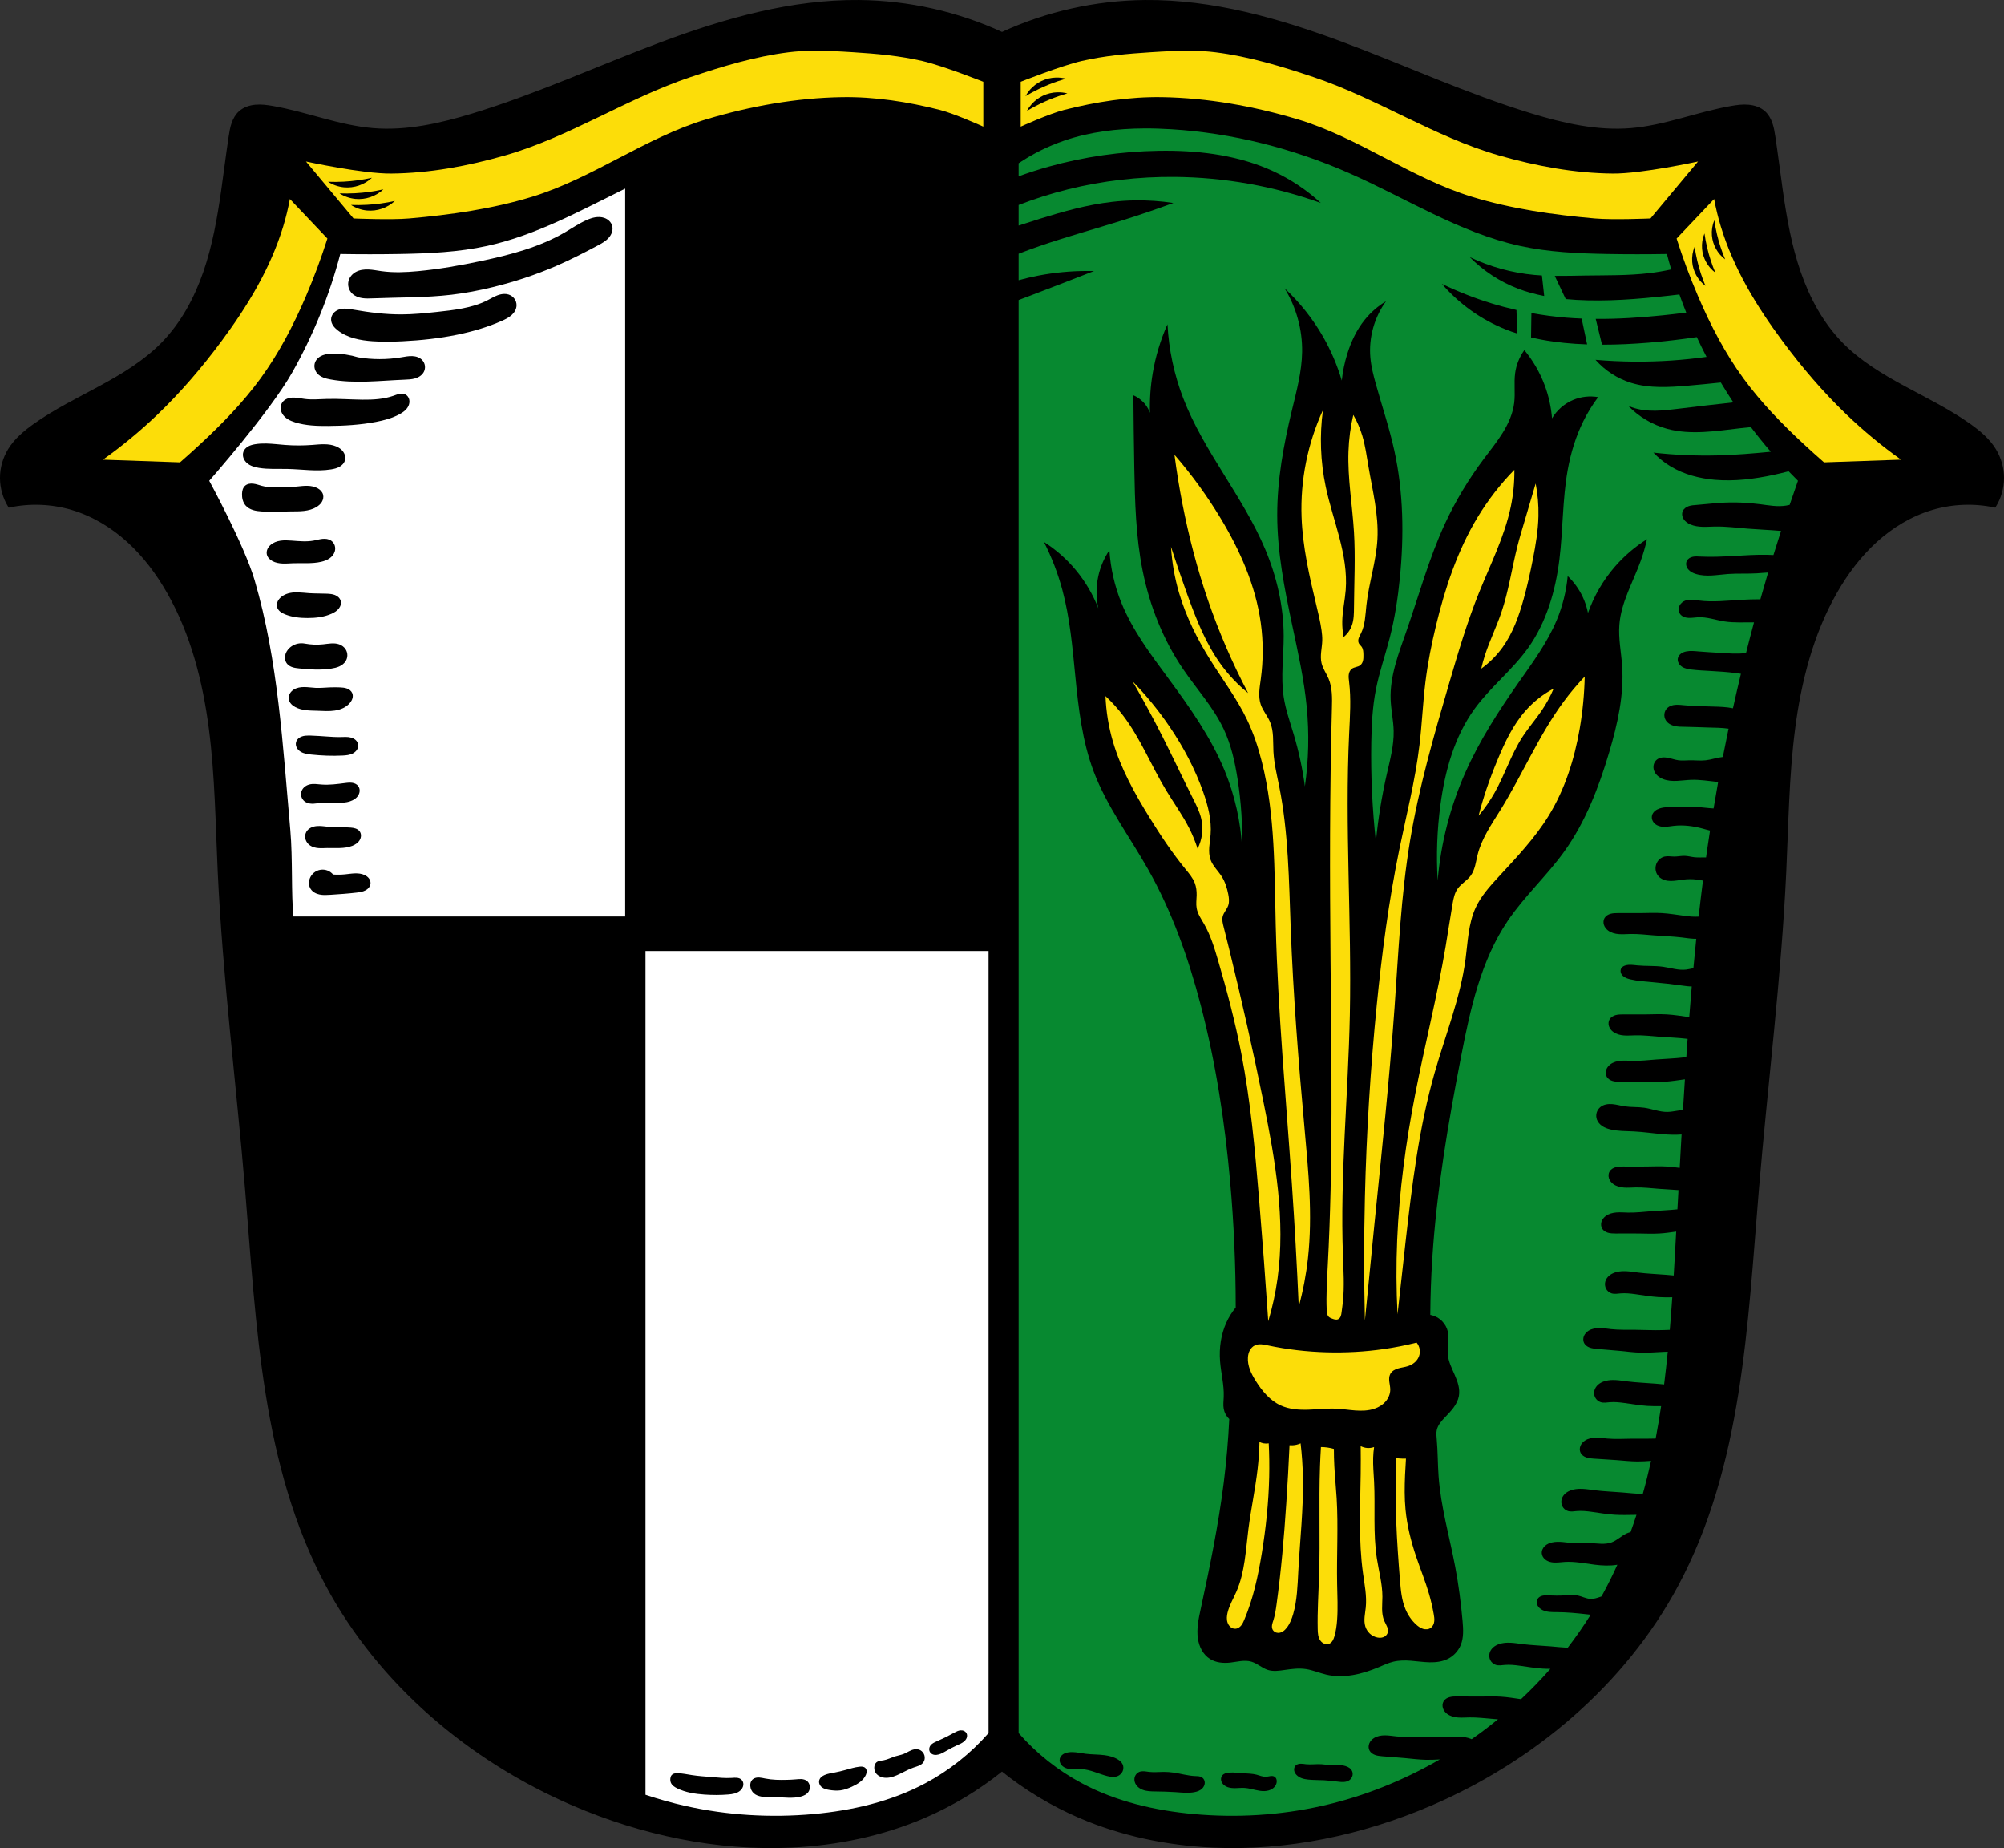
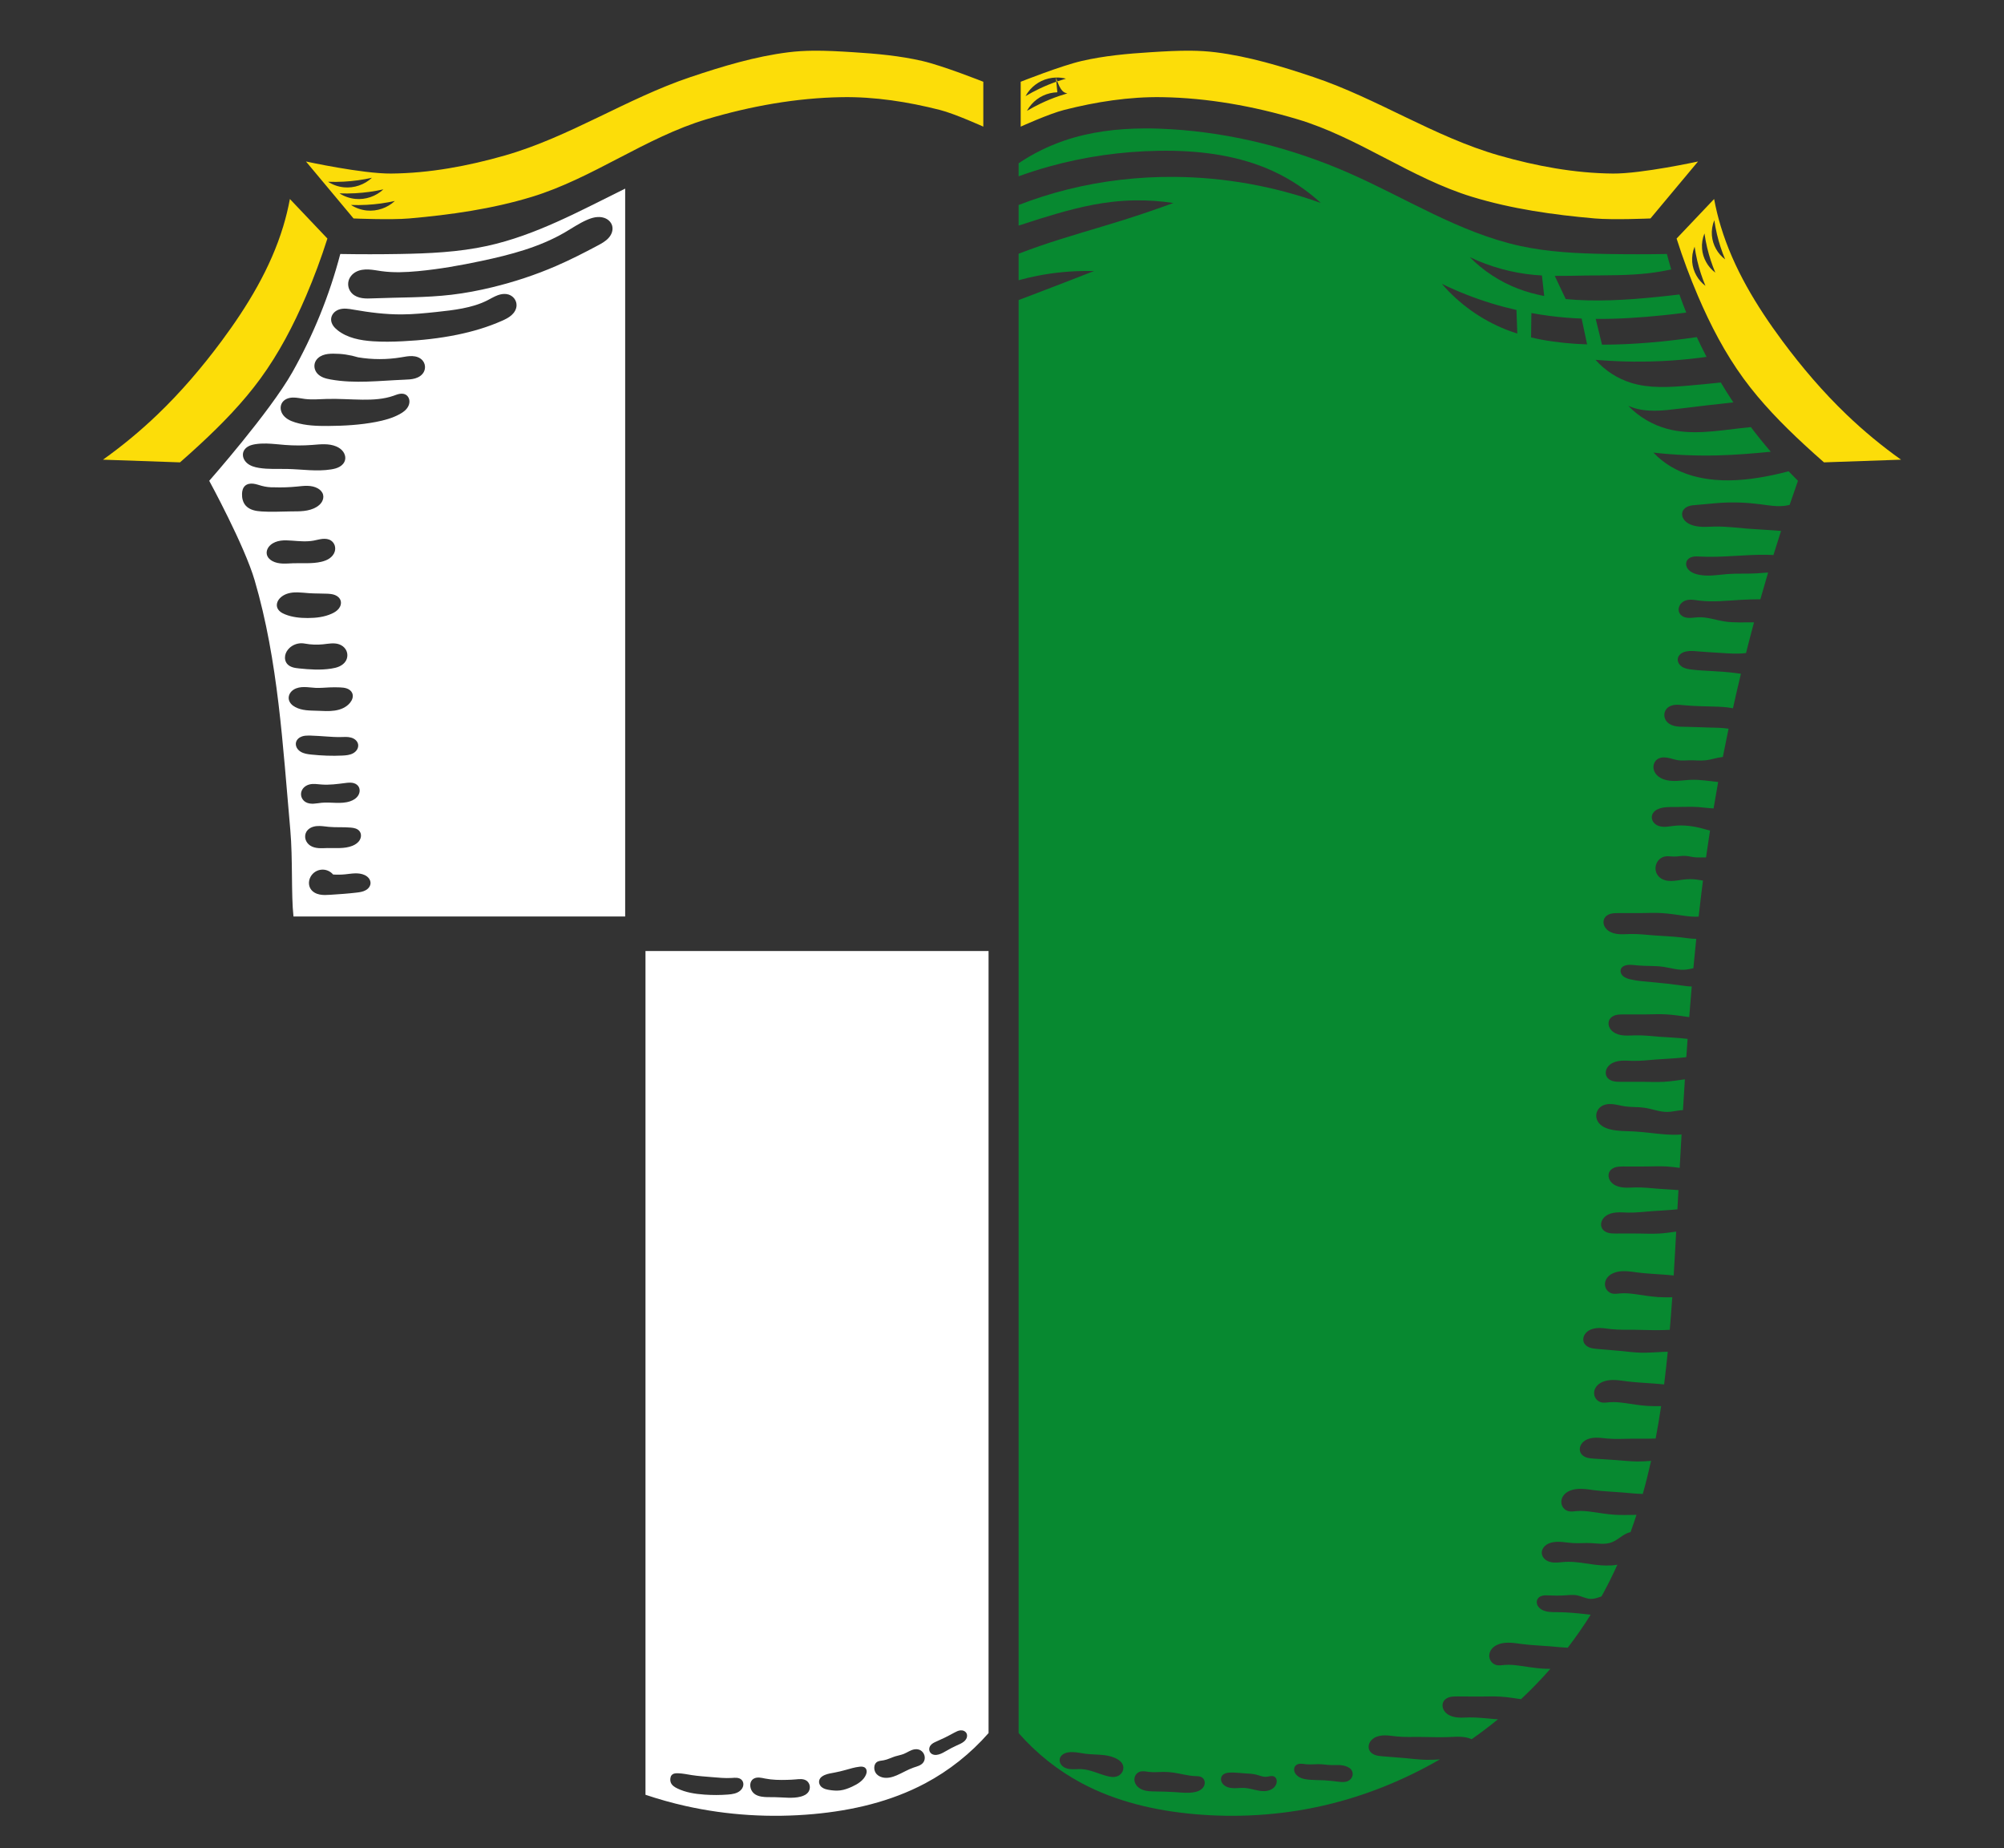
<svg xmlns="http://www.w3.org/2000/svg" xmlns:ns1="http://www.inkscape.org/namespaces/inkscape" xmlns:ns2="http://sodipodi.sourceforge.net/DTD/sodipodi-0.dtd" width="799.809" height="737.463" id="svg31035" version="1.1" ns1:version="0.92.5 (2060ec1f9f, 2020-04-08)" ns2:docname="Wappen_Großhabersdorf.svg">
  <rect width="100%" height="100%" fill="#333333" stroke="none" />
  <defs id="defs31037">
    <ns1:path-effect effect="spiro" id="path-effect1209" is_visible="true" />
    <ns1:path-effect effect="spiro" id="path-effect1163" is_visible="true" />
    <ns1:path-effect effect="spiro" id="path-effect1910" is_visible="true" />
    <ns1:path-effect effect="spiro" id="path-effect1864" is_visible="true" />
    <ns1:path-effect effect="spiro" id="path-effect1819" is_visible="true" />
    <ns1:path-effect effect="spiro" id="path-effect1815" is_visible="true" />
    <ns1:path-effect effect="spiro" id="path-effect1779" is_visible="true" />
    <ns1:path-effect effect="spiro" id="path-effect1737" is_visible="true" />
    <ns1:path-effect effect="spiro" id="path-effect1732" is_visible="true" />
    <ns1:path-effect effect="spiro" id="path-effect1727" is_visible="true" />
    <ns1:path-effect effect="spiro" id="path-effect1723" is_visible="true" />
    <ns1:path-effect effect="spiro" id="path-effect1718" is_visible="true" />
    <ns1:path-effect effect="spiro" id="path-effect1714" is_visible="true" />
    <ns1:path-effect effect="spiro" id="path-effect1660" is_visible="true" />
    <ns1:path-effect effect="spiro" id="path-effect1598" is_visible="true" />
    <ns1:path-effect effect="spiro" id="path-effect1594" is_visible="true" />
    <ns1:path-effect effect="spiro" id="path-effect1585" is_visible="true" />
    <ns1:path-effect effect="spiro" id="path-effect1581" is_visible="true" />
    <ns1:path-effect effect="spiro" id="path-effect1577" is_visible="true" />
    <ns1:path-effect effect="spiro" id="path-effect1573" is_visible="true" />
    <ns1:path-effect effect="spiro" id="path-effect1525" is_visible="true" />
    <ns1:path-effect effect="spiro" id="path-effect1521" is_visible="true" />
    <ns1:path-effect effect="spiro" id="path-effect1394" is_visible="true" />
    <ns1:path-effect effect="spiro" id="path-effect1389" is_visible="true" />
    <ns1:path-effect effect="spiro" id="path-effect1385" is_visible="true" />
    <ns1:path-effect effect="spiro" id="path-effect1380" is_visible="true" />
    <ns1:path-effect effect="spiro" id="path-effect1375" is_visible="true" />
    <ns1:path-effect effect="spiro" id="path-effect1370" is_visible="true" />
    <ns1:path-effect effect="spiro" id="path-effect1365" is_visible="true" />
    <ns1:path-effect effect="spiro" id="path-effect1361" is_visible="true" />
    <ns1:path-effect effect="spiro" id="path-effect1356" is_visible="true" />
    <ns1:path-effect effect="spiro" id="path-effect1351" is_visible="true" />
    <ns1:path-effect effect="spiro" id="path-effect1347" is_visible="true" />
    <ns1:path-effect effect="spiro" id="path-effect1343" is_visible="true" />
    <ns1:path-effect effect="spiro" id="path-effect1296" is_visible="true" />
    <ns1:path-effect effect="spiro" id="path-effect1292" is_visible="true" />
    <ns1:path-effect effect="spiro" id="path-effect1288" is_visible="true" />
    <ns1:path-effect effect="spiro" id="path-effect1282" is_visible="true" />
    <ns1:path-effect effect="spiro" id="path-effect1278" is_visible="true" />
    <ns1:path-effect effect="spiro" id="path-effect1234" is_visible="true" />
    <ns1:path-effect effect="spiro" id="path-effect1230" is_visible="true" />
    <ns1:path-effect effect="spiro" id="path-effect1226" is_visible="true" />
    <ns1:path-effect effect="spiro" id="path-effect1186" is_visible="true" />
    <ns1:path-effect effect="spiro" id="path-effect1182" is_visible="true" />
    <ns1:path-effect effect="spiro" id="path-effect1178" is_visible="true" />
    <ns1:path-effect effect="spiro" id="path-effect1174" is_visible="true" />
    <ns1:path-effect effect="spiro" id="path-effect1170" is_visible="true" />
    <ns1:path-effect effect="spiro" id="path-effect1166" is_visible="true" />
    <ns1:path-effect effect="spiro" id="path-effect1162" is_visible="true" />
    <ns1:path-effect effect="spiro" id="path-effect1158" is_visible="true" />
    <ns1:path-effect effect="spiro" id="path-effect1154" is_visible="true" />
    <ns1:path-effect effect="spiro" id="path-effect1150" is_visible="true" />
    <ns1:path-effect effect="spiro" id="path-effect1146" is_visible="true" />
    <ns1:path-effect effect="spiro" id="path-effect1142" is_visible="true" />
    <ns1:path-effect effect="spiro" id="path-effect1138" is_visible="true" />
    <ns1:path-effect effect="spiro" id="path-effect1134" is_visible="true" />
    <ns1:path-effect effect="spiro" id="path-effect1093" is_visible="true" />
    <ns1:path-effect effect="spiro" id="path-effect1089" is_visible="true" />
    <ns1:path-effect effect="spiro" id="path-effect1084" is_visible="true" />
    <ns1:path-effect effect="spiro" id="path-effect1080" is_visible="true" />
    <ns1:path-effect effect="spiro" id="path-effect1076" is_visible="true" />
    <ns1:path-effect effect="spiro" id="path-effect1029" is_visible="true" />
    <ns1:path-effect effect="spiro" id="path-effect2764" is_visible="true" />
    <ns1:path-effect effect="spiro" id="path-effect2618" is_visible="true" />
    <ns1:path-effect effect="spiro" id="path-effect2595" is_visible="true" />
    <ns1:path-effect effect="spiro" id="path-effect2557" is_visible="true" />
    <ns1:path-effect is_visible="true" id="path-effect3875" effect="spiro" />
    <ns1:path-effect is_visible="true" id="path-effect3875-7" effect="spiro" />
    <ns1:path-effect is_visible="true" id="path-effect3904" effect="spiro" />
    <ns1:path-effect is_visible="true" id="path-effect3875-1" effect="spiro" />
    <ns1:path-effect is_visible="true" id="path-effect3904-4" effect="spiro" />
    <ns1:path-effect effect="spiro" id="path-effect2557-9" is_visible="true" />
    <ns1:path-effect effect="spiro" id="path-effect2618-2" is_visible="true" />
    <ns1:path-effect effect="spiro" id="path-effect2618-4" is_visible="true" />
    <ns1:path-effect effect="spiro" id="path-effect2618-47" is_visible="true" />
    <ns1:path-effect effect="spiro" id="path-effect2618-47-2" is_visible="true" />
    <ns1:path-effect effect="spiro" id="path-effect2618-47-5" is_visible="true" />
    <ns1:path-effect effect="spiro" id="path-effect2618-47-27" is_visible="true" />
    <ns1:path-effect effect="spiro" id="path-effect2618-47-27-1" is_visible="true" />
    <ns1:path-effect effect="spiro" id="path-effect2764-0" is_visible="true" />
    <ns1:path-effect effect="spiro" id="path-effect2764-1" is_visible="true" />
    <ns1:path-effect effect="spiro" id="path-effect1029-9" is_visible="true" />
    <ns1:path-effect effect="spiro" id="path-effect2764-7" is_visible="true" />
    <ns1:path-effect effect="spiro" id="path-effect2764-4" is_visible="true" />
    <ns1:path-effect effect="spiro" id="path-effect1394-7" is_visible="true" />
    <ns1:path-effect effect="spiro" id="path-effect1394-0" is_visible="true" />
    <ns1:path-effect effect="spiro" id="path-effect1394-8" is_visible="true" />
    <ns1:path-effect effect="spiro" id="path-effect1394-8-2" is_visible="true" />
    <ns1:path-effect effect="spiro" id="path-effect1394-8-0" is_visible="true" />
    <ns1:path-effect effect="spiro" id="path-effect1394-8-6" is_visible="true" />
    <ns1:path-effect effect="spiro" id="path-effect1394-8-0-1" is_visible="true" />
    <ns1:path-effect effect="spiro" id="path-effect1394-8-0-1-6" is_visible="true" />
    <ns1:path-effect effect="spiro" id="path-effect1394-8-0-1-5" is_visible="true" />
    <ns1:path-effect effect="spiro" id="path-effect1394-8-0-1-5-3" is_visible="true" />
    <ns1:path-effect effect="spiro" id="path-effect1394-8-0-1-5-5" is_visible="true" />
    <ns1:path-effect effect="spiro" id="path-effect1394-8-0-1-5-6" is_visible="true" />
    <ns1:path-effect effect="spiro" id="path-effect2764-9" is_visible="true" />
    <ns1:path-effect effect="spiro" id="path-effect2764-2" is_visible="true" />
    <ns1:path-effect effect="spiro" id="path-effect1660-3" is_visible="true" />
    <ns1:path-effect effect="spiro" id="path-effect1660-5" is_visible="true" />
    <ns1:path-effect effect="spiro" id="path-effect1660-6" is_visible="true" />
    <ns1:path-effect effect="spiro" id="path-effect1779-8" is_visible="true" />
    <ns1:path-effect effect="spiro" id="path-effect1660-34" is_visible="true" />
    <ns1:path-effect effect="spiro" id="path-effect1660-9" is_visible="true" />
    <ns1:path-effect effect="spiro" id="path-effect1864-8" is_visible="true" />
    <ns1:path-effect effect="spiro" id="path-effect1660-8" is_visible="true" />
    <ns1:path-effect effect="spiro" id="path-effect1910-4" is_visible="true" />
    <ns1:path-effect effect="spiro" id="path-effect1660-55" is_visible="true" />
    <ns1:path-effect effect="spiro" id="path-effect1163-0" is_visible="true" />
  </defs>
  <ns2:namedview id="base" pagecolor="#ffffff" bordercolor="#666666" borderopacity="1.0" ns1:pageopacity="0.0" ns1:pageshadow="2" ns1:zoom="1.075308" ns1:cx="399.90473" ns1:cy="368.73158" ns1:document-units="px" ns1:current-layer="layer1" showgrid="false" ns1:window-width="1920" ns1:window-height="1046" ns1:window-x="-11" ns1:window-y="-11" ns1:window-maximized="1" ns1:snap-midpoints="true" ns1:snap-smooth-nodes="true" ns1:object-nodes="true" ns1:snap-nodes="false" fit-margin-top="0" fit-margin-left="0" fit-margin-right="0" fit-margin-bottom="0" ns1:object-paths="false" showguides="false" />
  <g ns1:label="Ebene 1" ns1:groupmode="layer" id="layer1" transform="translate(32.169,-80.292)">
-     <path style="fill:#000000;stroke:#000000;stroke-width:1px;stroke-linecap:butt;stroke-linejoin:miter;stroke-opacity:1" d="m 310.708,80.798 c -26.963,-0.259 -53.395,7.27 -78.609,16.658 -25.214,9.388 -49.711,20.708 -75.464,28.559 -12.966,3.952 -26.493,7.035 -40.019,5.898 -13.639,-1.146 -26.538,-6.512 -40.019,-8.848 -2.24,-0.388 -4.52,-0.692 -6.785,-0.488 -2.265,0.204 -4.536,0.955 -6.222,2.455 -1.359,1.21 -2.27,2.844 -2.859,4.551 -0.588,1.707 -0.873,3.497 -1.143,5.279 -1.09,7.196 -1.97,14.422 -3.002,21.627 -1.57,10.973 -3.503,21.951 -7.136,32.441 -3.633,10.49 -9.042,20.531 -16.875,28.504 -7.058,7.184 -15.845,12.477 -24.743,17.301 -8.898,4.824 -18.05,9.284 -26.281,15.139 -3.846,2.736 -7.542,5.841 -10.005,9.83 -2.091,3.387 -3.216,7.343 -3.216,11.305 0,3.962 1.125,7.916 3.216,11.303 8.243,-1.75 16.938,-1.407 25.013,0.984 8.385,2.484 16.025,7.131 22.451,12.979 6.425,5.848 11.666,12.875 15.948,20.381 9.499,16.649 14.293,35.54 16.742,54.475 2.448,18.934 2.647,38.068 3.538,57.135 1.981,42.37 7.386,84.507 10.921,126.779 4.508,53.907 6.519,110.071 32.207,157.91 21.015,39.135 57.018,69.687 98.287,87.4 27.33,11.731 57.251,18.103 87.042,16.711 18.203,-0.851 36.331,-4.613 53.024,-11.797 11.141,-4.795 21.611,-11.098 31.016,-18.676 9.405,7.578 19.873,13.881 31.014,18.676 16.692,7.184 34.823,10.946 53.026,11.797 29.791,1.392 59.709,-4.98 87.04,-16.711 41.269,-17.713 77.272,-48.265 98.287,-87.4 25.688,-47.839 27.699,-104.003 32.207,-157.91 3.535,-42.272 8.941,-84.409 10.921,-126.779 0.891,-19.066 1.092,-38.2 3.54,-57.135 2.448,-18.934 7.241,-37.826 16.74,-54.475 4.283,-7.506 9.525,-14.533 15.95,-20.381 6.425,-5.848 14.065,-10.495 22.451,-12.979 8.075,-2.392 16.768,-2.735 25.011,-0.984 2.091,-3.387 3.218,-7.341 3.218,-11.303 0,-3.962 -1.127,-7.918 -3.218,-11.305 -2.463,-3.989 -6.158,-7.094 -10.005,-9.83 -8.232,-5.855 -17.382,-10.315 -26.279,-15.139 -8.898,-4.824 -17.687,-10.117 -24.745,-17.301 -7.833,-7.973 -13.242,-18.014 -16.875,-28.504 -3.633,-10.49 -5.566,-21.468 -7.136,-32.441 -1.031,-7.205 -1.912,-14.431 -3.002,-21.627 -0.27,-1.782 -0.555,-3.573 -1.143,-5.279 -0.588,-1.707 -1.499,-3.341 -2.859,-4.551 -1.685,-1.5 -3.957,-2.251 -6.222,-2.455 -2.265,-0.204 -4.545,0.1 -6.785,0.488 -13.481,2.336 -26.38,7.702 -40.019,8.848 -13.526,1.136 -27.054,-1.946 -40.019,-5.898 -25.753,-7.85 -50.25,-19.17 -75.464,-28.559 C 478.155,88.068 451.725,80.54 424.762,80.798 405.116,80.986 385.522,85.377 367.735,93.577 349.949,85.377 330.355,80.986 310.708,80.798 Z" id="path2555-8" ns1:connector-curvature="0" />
-     <path style="fill:#fcdd09;fill-opacity:1;stroke:none;stroke-width:1px;stroke-linecap:butt;stroke-linejoin:miter;stroke-opacity:1" d="M 324.357 20.238 C 321.124 20.277 317.9 20.457 314.695 20.857 C 301.355 22.525 288.341 26.473 275.596 30.75 C 250.187 39.276 227.297 54.665 201.529 62.035 C 186.779 66.254 171.414 69.126 156.072 69.254 C 144.64 69.349 122.113 64.441 122.113 64.441 L 141.1 87.17 C 141.1 87.17 155.923 87.814 163.293 87.17 C 179.812 85.727 196.425 83.383 212.285 78.545 C 236.628 71.12 257.677 54.83 282.066 47.561 C 299.531 42.355 317.804 39.063 336.025 38.771 C 349.147 38.561 362.344 40.629 375.064 43.854 C 381.081 45.379 392.445 50.537 392.445 50.537 L 392.445 32.623 C 392.445 32.623 376.461 26.265 368.113 24.334 C 359.083 22.246 349.779 21.414 340.529 20.834 C 335.158 20.497 329.746 20.173 324.357 20.238 z M 475.451 20.238 C 470.062 20.173 464.653 20.497 459.281 20.834 C 450.031 21.414 440.727 22.246 431.697 24.334 C 423.349 26.265 407.365 32.623 407.365 32.623 L 407.365 50.537 C 407.365 50.537 418.729 45.379 424.746 43.854 C 437.467 40.629 450.664 38.561 463.785 38.771 C 482.006 39.063 500.28 42.355 517.744 47.561 C 542.134 54.83 563.183 71.12 587.525 78.545 C 603.386 83.383 619.999 85.727 636.518 87.17 C 643.887 87.814 658.711 87.17 658.711 87.17 L 677.697 64.441 C 677.697 64.441 655.171 69.349 643.738 69.254 C 628.397 69.126 613.032 66.254 598.281 62.035 C 572.514 54.665 549.624 39.276 524.215 30.75 C 511.469 26.473 498.455 22.525 485.115 20.857 C 481.911 20.457 478.684 20.277 475.451 20.238 z M 421.43 30.939 C 422.773 30.902 424.123 31.053 425.426 31.385 C 424.305 31.706 423.193 32.056 422.09 32.434 C 419.615 33.282 417.189 34.272 414.828 35.398 C 412.936 36.301 411.086 37.291 409.285 38.363 C 409.804 37.411 410.432 36.519 411.152 35.709 C 412.412 34.292 413.957 33.13 415.67 32.316 C 417.466 31.463 419.442 30.994 421.43 30.939 z M 421.992 36.824 C 423.336 36.787 424.686 36.938 425.988 37.27 C 424.867 37.591 423.755 37.94 422.652 38.318 C 420.178 39.166 417.752 40.157 415.391 41.283 C 413.499 42.186 411.648 43.175 409.848 44.248 C 410.367 43.296 410.994 42.404 411.715 41.594 C 412.975 40.177 414.52 39.015 416.232 38.201 C 418.028 37.348 420.005 36.879 421.992 36.824 z M 148.436 70.936 C 145.484 73.715 141.306 75.14 137.271 74.746 C 135.02 74.526 132.823 73.761 130.922 72.533 C 133.016 72.613 135.116 72.596 137.209 72.482 C 140.986 72.278 144.744 71.761 148.436 70.936 z M 153.012 75.562 C 150.061 78.342 145.882 79.767 141.848 79.373 C 139.596 79.153 137.399 78.388 135.498 77.16 C 137.593 77.24 139.69 77.222 141.783 77.109 C 145.56 76.905 149.321 76.388 153.012 75.562 z M 115.697 79.416 C 115.007 83.116 114.114 86.777 113.023 90.379 C 107.981 107.026 98.793 122.136 88.424 136.102 C 80.657 146.562 72.166 156.507 62.754 165.516 C 55.979 172 48.735 177.991 41.096 183.43 L 71.846 184.5 C 74.555 182.133 77.229 179.727 79.867 177.281 C 88.578 169.206 96.925 160.667 103.932 151.076 C 111.337 140.94 117.169 129.727 122.113 118.188 C 125.336 110.667 128.192 102.989 130.67 95.191 L 115.697 79.416 z M 684.113 79.416 L 669.141 95.191 C 671.618 102.989 674.475 110.667 677.697 118.188 C 682.641 129.727 688.473 140.94 695.879 151.076 C 702.886 160.667 711.233 169.206 719.943 177.281 C 722.582 179.727 725.256 182.133 727.965 184.5 L 758.715 183.43 C 751.075 177.991 743.831 172 737.057 165.516 C 727.645 156.507 719.153 146.562 711.387 136.102 C 701.018 122.136 691.83 107.026 686.787 90.379 C 685.696 86.777 684.803 83.116 684.113 79.416 z M 157.588 80.189 C 154.637 82.969 150.459 84.394 146.424 84 C 144.172 83.78 141.975 83.015 140.074 81.787 C 142.169 81.867 144.266 81.849 146.359 81.736 C 150.136 81.532 153.897 81.015 157.588 80.189 z M 684.191 87.863 C 684.464 89.778 684.825 91.679 685.271 93.561 C 686.078 96.955 687.166 100.284 688.521 103.498 C 685.519 101.278 683.54 97.72 683.232 93.992 C 683.061 91.912 683.393 89.791 684.191 87.863 z M 680.262 93.148 C 680.534 95.063 680.895 96.964 681.342 98.846 C 682.148 102.241 683.237 105.569 684.592 108.783 C 681.59 106.563 679.61 103.005 679.303 99.277 C 679.131 97.197 679.463 95.077 680.262 93.148 z M 676.332 98.432 C 676.605 100.346 676.965 102.248 677.412 104.129 C 678.219 107.524 679.307 110.852 680.662 114.066 C 677.66 111.846 675.68 108.289 675.373 104.561 C 675.202 102.48 675.534 100.36 676.332 98.432 z " transform="translate(-32.169,80.292)" id="path2593-2-2" />
+     <path style="fill:#fcdd09;fill-opacity:1;stroke:none;stroke-width:1px;stroke-linecap:butt;stroke-linejoin:miter;stroke-opacity:1" d="M 324.357 20.238 C 321.124 20.277 317.9 20.457 314.695 20.857 C 301.355 22.525 288.341 26.473 275.596 30.75 C 250.187 39.276 227.297 54.665 201.529 62.035 C 186.779 66.254 171.414 69.126 156.072 69.254 C 144.64 69.349 122.113 64.441 122.113 64.441 L 141.1 87.17 C 141.1 87.17 155.923 87.814 163.293 87.17 C 179.812 85.727 196.425 83.383 212.285 78.545 C 236.628 71.12 257.677 54.83 282.066 47.561 C 299.531 42.355 317.804 39.063 336.025 38.771 C 349.147 38.561 362.344 40.629 375.064 43.854 C 381.081 45.379 392.445 50.537 392.445 50.537 L 392.445 32.623 C 392.445 32.623 376.461 26.265 368.113 24.334 C 359.083 22.246 349.779 21.414 340.529 20.834 C 335.158 20.497 329.746 20.173 324.357 20.238 z M 475.451 20.238 C 470.062 20.173 464.653 20.497 459.281 20.834 C 450.031 21.414 440.727 22.246 431.697 24.334 C 423.349 26.265 407.365 32.623 407.365 32.623 L 407.365 50.537 C 407.365 50.537 418.729 45.379 424.746 43.854 C 437.467 40.629 450.664 38.561 463.785 38.771 C 482.006 39.063 500.28 42.355 517.744 47.561 C 542.134 54.83 563.183 71.12 587.525 78.545 C 603.386 83.383 619.999 85.727 636.518 87.17 C 643.887 87.814 658.711 87.17 658.711 87.17 L 677.697 64.441 C 677.697 64.441 655.171 69.349 643.738 69.254 C 628.397 69.126 613.032 66.254 598.281 62.035 C 572.514 54.665 549.624 39.276 524.215 30.75 C 511.469 26.473 498.455 22.525 485.115 20.857 C 481.911 20.457 478.684 20.277 475.451 20.238 z M 421.43 30.939 C 422.773 30.902 424.123 31.053 425.426 31.385 C 424.305 31.706 423.193 32.056 422.09 32.434 C 419.615 33.282 417.189 34.272 414.828 35.398 C 412.936 36.301 411.086 37.291 409.285 38.363 C 409.804 37.411 410.432 36.519 411.152 35.709 C 412.412 34.292 413.957 33.13 415.67 32.316 C 417.466 31.463 419.442 30.994 421.43 30.939 z C 423.336 36.787 424.686 36.938 425.988 37.27 C 424.867 37.591 423.755 37.94 422.652 38.318 C 420.178 39.166 417.752 40.157 415.391 41.283 C 413.499 42.186 411.648 43.175 409.848 44.248 C 410.367 43.296 410.994 42.404 411.715 41.594 C 412.975 40.177 414.52 39.015 416.232 38.201 C 418.028 37.348 420.005 36.879 421.992 36.824 z M 148.436 70.936 C 145.484 73.715 141.306 75.14 137.271 74.746 C 135.02 74.526 132.823 73.761 130.922 72.533 C 133.016 72.613 135.116 72.596 137.209 72.482 C 140.986 72.278 144.744 71.761 148.436 70.936 z M 153.012 75.562 C 150.061 78.342 145.882 79.767 141.848 79.373 C 139.596 79.153 137.399 78.388 135.498 77.16 C 137.593 77.24 139.69 77.222 141.783 77.109 C 145.56 76.905 149.321 76.388 153.012 75.562 z M 115.697 79.416 C 115.007 83.116 114.114 86.777 113.023 90.379 C 107.981 107.026 98.793 122.136 88.424 136.102 C 80.657 146.562 72.166 156.507 62.754 165.516 C 55.979 172 48.735 177.991 41.096 183.43 L 71.846 184.5 C 74.555 182.133 77.229 179.727 79.867 177.281 C 88.578 169.206 96.925 160.667 103.932 151.076 C 111.337 140.94 117.169 129.727 122.113 118.188 C 125.336 110.667 128.192 102.989 130.67 95.191 L 115.697 79.416 z M 684.113 79.416 L 669.141 95.191 C 671.618 102.989 674.475 110.667 677.697 118.188 C 682.641 129.727 688.473 140.94 695.879 151.076 C 702.886 160.667 711.233 169.206 719.943 177.281 C 722.582 179.727 725.256 182.133 727.965 184.5 L 758.715 183.43 C 751.075 177.991 743.831 172 737.057 165.516 C 727.645 156.507 719.153 146.562 711.387 136.102 C 701.018 122.136 691.83 107.026 686.787 90.379 C 685.696 86.777 684.803 83.116 684.113 79.416 z M 157.588 80.189 C 154.637 82.969 150.459 84.394 146.424 84 C 144.172 83.78 141.975 83.015 140.074 81.787 C 142.169 81.867 144.266 81.849 146.359 81.736 C 150.136 81.532 153.897 81.015 157.588 80.189 z M 684.191 87.863 C 684.464 89.778 684.825 91.679 685.271 93.561 C 686.078 96.955 687.166 100.284 688.521 103.498 C 685.519 101.278 683.54 97.72 683.232 93.992 C 683.061 91.912 683.393 89.791 684.191 87.863 z M 680.262 93.148 C 680.534 95.063 680.895 96.964 681.342 98.846 C 682.148 102.241 683.237 105.569 684.592 108.783 C 681.59 106.563 679.61 103.005 679.303 99.277 C 679.131 97.197 679.463 95.077 680.262 93.148 z M 676.332 98.432 C 676.605 100.346 676.965 102.248 677.412 104.129 C 678.219 107.524 679.307 110.852 680.662 114.066 C 677.66 111.846 675.68 108.289 675.373 104.561 C 675.202 102.48 675.534 100.36 676.332 98.432 z " transform="translate(-32.169,80.292)" id="path2593-2-2" />
    <path style="fill:#078930;fill-opacity:1;stroke:none;stroke-width:1px;stroke-linecap:butt;stroke-linejoin:miter;stroke-opacity:1" d="M 456.691 51.25 C 445.849 51.304 435.024 52.601 424.779 56.1 C 418.346 58.297 412.197 61.348 406.539 65.15 L 406.539 70.348 C 410.476 68.922 414.464 67.638 418.496 66.51 C 432.779 62.514 447.584 60.418 462.414 60.172 C 463.39 60.155 464.368 60.147 465.346 60.148 C 480.014 60.164 494.851 62.189 508.145 68.32 C 515.091 71.524 521.532 75.818 527.16 80.998 C 508.461 74.279 488.623 70.743 468.754 70.586 C 454.433 70.472 440.091 72.108 426.193 75.566 C 419.519 77.227 412.954 79.316 406.539 81.797 L 406.539 90.012 C 409.311 89.098 412.089 88.206 414.875 87.338 C 424.361 84.381 433.98 81.675 443.852 80.547 C 446.897 80.199 449.96 80.001 453.025 79.957 C 458.134 79.883 463.249 80.23 468.301 80.998 C 461.715 83.417 455.071 85.684 448.379 87.791 C 437.223 91.304 425.928 94.38 414.875 98.203 C 412.079 99.17 409.301 100.186 406.539 101.248 L 406.539 111.82 C 409.143 111.106 411.77 110.485 414.422 109.977 C 420.811 108.752 427.315 108.133 433.82 108.129 C 434.75 108.128 435.678 108.139 436.607 108.164 C 428.021 111.526 419.417 114.846 410.799 118.125 C 409.38 118.665 407.959 119.197 406.539 119.734 L 406.539 691.564 C 413.676 699.713 422.277 706.54 431.795 711.605 C 445.539 718.921 460.986 722.489 476.449 723.887 C 493.492 725.427 510.773 724.401 527.48 720.656 C 544.016 716.95 559.938 710.58 574.654 702.078 C 572.816 702.186 570.977 702.273 569.137 702.232 C 566.353 702.171 563.585 701.821 560.812 701.561 C 557.763 701.274 554.704 701.097 551.654 700.822 C 550.674 700.734 549.683 700.633 548.76 700.291 C 547.837 699.949 546.977 699.336 546.539 698.455 C 546.116 697.604 546.133 696.569 546.492 695.689 C 546.851 694.81 547.529 694.083 548.33 693.572 C 549.624 692.747 551.203 692.475 552.738 692.479 C 554.273 692.483 555.795 692.745 557.322 692.9 C 560.468 693.221 563.639 693.095 566.801 693.105 C 570.524 693.117 574.249 693.317 577.969 693.17 C 579.513 693.109 581.055 692.987 582.6 693.035 C 584.144 693.084 585.701 693.308 587.125 693.908 C 587.199 693.939 587.269 693.977 587.342 694.01 C 590.944 691.498 594.447 688.842 597.855 686.064 C 597.202 686.019 596.548 685.982 595.895 685.928 C 592.743 685.667 589.593 685.27 586.432 685.32 C 584.897 685.345 583.36 685.475 581.83 685.348 C 580.3 685.221 578.75 684.814 577.531 683.881 C 576.777 683.303 576.163 682.52 575.881 681.613 C 575.599 680.706 575.672 679.673 576.166 678.861 C 576.678 678.021 577.586 677.484 578.535 677.223 C 579.484 676.961 580.481 676.945 581.465 676.941 C 584.527 676.929 587.59 677.014 590.652 676.99 C 592.045 676.979 593.438 676.946 594.83 676.938 C 596.223 676.929 597.614 676.946 599.004 677.035 C 601.705 677.208 604.379 677.648 607.059 678.035 C 611.152 674.196 615.058 670.155 618.762 665.934 C 617.72 665.928 616.68 665.91 615.641 665.844 C 612.561 665.647 609.519 665.097 606.461 664.682 C 604.524 664.419 602.563 664.208 600.615 664.371 C 600.01 664.422 599.408 664.509 598.801 664.537 C 598.194 664.565 597.576 664.532 596.996 664.352 C 596.053 664.058 595.246 663.365 594.795 662.486 C 594.344 661.608 594.25 660.556 594.516 659.605 C 594.765 658.716 595.315 657.927 596.014 657.322 C 596.712 656.718 597.555 656.292 598.434 656.008 C 599.536 655.651 600.694 655.512 601.855 655.5 C 602.243 655.496 602.63 655.506 603.016 655.527 C 604.558 655.611 606.086 655.863 607.619 656.057 C 611.313 656.522 615.042 656.644 618.752 656.951 C 621.062 657.143 623.369 657.404 625.682 657.512 C 628.945 653.271 632.006 648.872 634.848 644.33 C 634.286 644.267 633.723 644.211 633.162 644.146 C 629.278 643.699 625.378 643.335 621.469 643.311 C 619.482 643.298 617.405 643.356 615.623 642.477 C 614.804 642.072 614.063 641.457 613.65 640.643 C 613.444 640.235 613.323 639.783 613.32 639.326 C 613.317 638.87 613.435 638.411 613.674 638.021 C 613.888 637.673 614.194 637.386 614.543 637.172 C 614.892 636.958 615.282 636.816 615.682 636.729 C 616.481 636.554 617.309 636.594 618.127 636.629 C 620.168 636.715 622.213 636.757 624.252 636.629 C 626.017 636.518 627.808 636.282 629.543 636.629 C 630.44 636.808 631.296 637.139 632.162 637.434 C 633.028 637.728 633.918 637.99 634.832 638.021 C 636.076 638.064 637.291 637.681 638.467 637.273 C 638.689 637.197 638.914 637.129 639.137 637.053 C 639.338 636.689 639.553 636.334 639.752 635.969 C 641.821 632.172 643.73 628.31 645.494 624.393 C 642.547 624.896 639.485 624.75 636.502 624.379 C 632.518 623.883 628.538 623.015 624.531 623.266 C 622.716 623.379 620.879 623.721 619.094 623.371 C 618.201 623.196 617.331 622.842 616.637 622.254 C 615.943 621.666 615.438 620.83 615.344 619.926 C 615.286 619.371 615.383 618.803 615.6 618.289 C 615.816 617.775 616.149 617.313 616.553 616.928 C 617.36 616.157 618.428 615.705 619.52 615.471 C 622.255 614.884 625.079 615.584 627.871 615.75 C 630.188 615.888 632.513 615.655 634.832 615.75 C 636.235 615.807 637.632 615.983 639.035 616.021 C 640.439 616.06 641.866 615.956 643.184 615.471 C 645.414 614.649 647.136 612.815 649.309 611.852 C 649.773 611.645 650.262 611.488 650.76 611.383 C 651.588 609.1 652.381 606.805 653.129 604.492 C 653.005 604.493 652.88 604.489 652.756 604.49 C 649.971 604.512 647.183 604.625 644.404 604.447 C 641.325 604.25 638.28 603.698 635.223 603.283 C 633.285 603.02 631.325 602.812 629.377 602.975 C 628.771 603.025 628.169 603.113 627.562 603.141 C 626.956 603.169 626.338 603.136 625.758 602.955 C 624.815 602.662 624.008 601.968 623.557 601.09 C 623.106 600.211 623.011 599.16 623.277 598.209 C 623.526 597.319 624.077 596.53 624.775 595.926 C 625.474 595.321 626.317 594.896 627.195 594.611 C 628.298 594.255 629.456 594.116 630.617 594.104 C 631.004 594.1 631.392 594.108 631.777 594.129 C 633.32 594.213 634.848 594.467 636.381 594.66 C 640.075 595.126 643.803 595.247 647.514 595.555 C 650.223 595.779 652.931 596.084 655.646 596.139 C 656.868 591.782 657.964 587.381 658.951 582.945 C 657.133 583.081 655.316 583.195 653.494 583.184 C 650.709 583.166 647.936 582.861 645.16 582.645 C 642.107 582.406 639.046 582.275 635.992 582.049 C 635.011 581.976 634.018 581.892 633.09 581.564 C 632.162 581.237 631.292 580.636 630.84 579.762 C 630.404 578.918 630.403 577.885 630.748 577 C 631.093 576.115 631.76 575.375 632.553 574.852 C 633.834 574.006 635.408 573.709 636.943 573.689 C 638.478 573.67 640.004 573.907 641.533 574.039 C 644.684 574.31 647.852 574.136 651.014 574.096 C 654.27 574.054 657.529 574.143 660.783 574.031 C 661.596 569.745 662.318 565.431 662.965 561.098 C 661.137 561.123 659.312 561.132 657.488 561.016 C 654.409 560.819 651.364 560.269 648.307 559.854 C 646.369 559.591 644.411 559.382 642.463 559.545 C 641.857 559.596 641.253 559.681 640.646 559.709 C 640.04 559.737 639.424 559.706 638.844 559.525 C 637.901 559.232 637.094 558.539 636.643 557.66 C 636.192 556.782 636.097 555.73 636.363 554.779 C 636.612 553.89 637.163 553.099 637.861 552.494 C 638.56 551.89 639.401 551.464 640.279 551.18 C 641.382 550.823 642.542 550.684 643.703 550.672 C 644.09 550.668 644.478 550.678 644.863 550.699 C 646.406 550.783 647.934 551.035 649.467 551.229 C 653.16 551.694 656.887 551.816 660.598 552.123 C 661.784 552.221 662.97 552.334 664.156 552.439 C 664.706 548.104 665.181 543.752 665.613 539.395 C 665.084 539.403 664.555 539.42 664.027 539.443 C 660.945 539.579 657.862 539.85 654.777 539.766 C 651.994 539.69 649.228 539.326 646.457 539.051 C 643.41 538.748 640.351 538.554 637.303 538.264 C 636.323 538.17 635.331 538.064 634.41 537.717 C 633.489 537.37 632.632 536.753 632.199 535.869 C 631.781 535.016 631.803 533.981 632.166 533.104 C 632.529 532.226 633.212 531.501 634.016 530.994 C 635.314 530.176 636.895 529.913 638.43 529.926 C 639.965 529.938 641.485 530.207 643.012 530.371 C 646.156 530.709 649.328 530.6 652.49 530.627 C 656.213 530.658 659.936 530.878 663.656 530.75 C 664.577 530.718 665.497 530.678 666.418 530.652 C 666.784 526.322 667.12 521.992 667.416 517.664 C 665.55 517.691 663.684 517.703 661.822 517.584 C 658.743 517.387 655.7 516.837 652.643 516.422 C 650.705 516.159 648.745 515.95 646.797 516.113 C 646.191 516.164 645.589 516.249 644.982 516.277 C 644.375 516.305 643.758 516.274 643.178 516.094 C 642.235 515.8 641.428 515.107 640.977 514.229 C 640.526 513.35 640.431 512.299 640.697 511.348 C 640.946 510.458 641.497 509.669 642.195 509.064 C 642.894 508.46 643.736 508.034 644.615 507.75 C 645.718 507.393 646.876 507.252 648.037 507.24 C 648.424 507.236 648.812 507.247 649.197 507.268 C 650.74 507.352 652.268 507.606 653.801 507.799 C 657.494 508.264 661.223 508.384 664.934 508.691 C 665.949 508.776 666.964 508.868 667.979 508.961 C 668.144 506.257 668.303 503.556 668.457 500.861 C 668.636 497.727 668.801 494.59 668.975 491.455 C 666.744 491.774 664.512 492.093 662.264 492.225 C 659.484 492.388 656.697 492.261 653.912 492.225 C 650.85 492.184 647.787 492.253 644.725 492.225 C 643.741 492.216 642.744 492.194 641.797 491.928 C 640.85 491.661 639.943 491.119 639.436 490.275 C 638.946 489.461 638.879 488.429 639.166 487.523 C 639.453 486.618 640.071 485.837 640.828 485.264 C 642.052 484.337 643.604 483.939 645.135 483.82 C 646.665 483.701 648.202 483.838 649.736 483.871 C 652.898 483.938 656.048 483.559 659.201 483.314 C 662.621 483.049 666.053 482.932 669.463 482.568 C 669.602 480.011 669.746 477.454 669.885 474.896 C 667.318 474.701 664.744 474.586 662.178 474.387 C 659.025 474.142 655.874 473.763 652.713 473.83 C 651.178 473.863 649.64 474 648.109 473.881 C 646.579 473.762 645.026 473.364 643.803 472.438 C 643.046 471.864 642.429 471.083 642.143 470.178 C 641.856 469.272 641.922 468.24 642.412 467.426 C 642.919 466.583 643.826 466.04 644.773 465.773 C 645.721 465.507 646.717 465.486 647.701 465.477 C 650.763 465.448 653.826 465.517 656.889 465.477 C 658.281 465.458 659.674 465.418 661.066 465.402 C 662.459 465.387 663.85 465.395 665.24 465.477 C 666.958 465.577 668.666 465.791 670.371 466.027 C 670.614 461.587 670.871 457.149 671.123 452.709 C 668.682 452.885 666.226 452.809 663.785 452.607 C 659.883 452.286 656.003 451.69 652.092 451.492 C 648.922 451.332 645.705 451.43 642.627 450.658 C 641.521 450.381 640.431 449.987 639.482 449.354 C 638.534 448.72 637.731 447.83 637.338 446.76 C 637.019 445.891 636.98 444.923 637.229 444.031 C 637.477 443.14 638.009 442.33 638.729 441.748 C 639.382 441.219 640.178 440.882 641 440.707 C 641.411 440.62 641.83 440.573 642.25 440.557 C 642.67 440.54 643.091 440.554 643.51 440.59 C 645.185 440.734 646.81 441.223 648.473 441.471 C 651.051 441.854 653.69 441.654 656.27 442.027 C 659.357 442.475 662.335 443.739 665.455 443.697 C 666.857 443.678 668.239 443.394 669.625 443.188 C 670.305 443.086 670.993 443.004 671.682 442.98 C 671.925 438.882 672.191 434.785 672.453 430.688 C 669.682 431.068 666.918 431.518 664.127 431.682 C 661.347 431.845 658.56 431.718 655.775 431.682 C 652.713 431.641 649.65 431.71 646.588 431.682 C 645.604 431.673 644.607 431.651 643.66 431.385 C 642.713 431.118 641.806 430.576 641.299 429.732 C 640.809 428.918 640.74 427.886 641.027 426.98 C 641.314 426.075 641.932 425.294 642.689 424.721 C 643.913 423.794 645.466 423.396 646.996 423.277 C 648.526 423.158 650.065 423.296 651.6 423.328 C 654.761 423.395 657.912 423.016 661.064 422.771 C 664.776 422.484 668.505 422.384 672.201 421.938 C 672.475 421.904 672.748 421.868 673.021 421.832 C 673.187 419.406 673.356 416.981 673.531 414.557 C 673.459 414.548 673.387 414.538 673.314 414.529 C 669.618 414.083 665.89 413.983 662.178 413.695 C 659.025 413.451 655.874 413.072 652.713 413.139 C 651.178 413.171 649.64 413.308 648.109 413.189 C 646.579 413.071 645.026 412.673 643.803 411.746 C 643.046 411.172 642.429 410.392 642.143 409.486 C 641.856 408.581 641.922 407.548 642.412 406.734 C 642.919 405.891 643.826 405.349 644.773 405.082 C 645.721 404.815 646.717 404.794 647.701 404.785 C 650.763 404.757 653.826 404.825 656.889 404.785 C 658.281 404.767 659.674 404.727 661.066 404.711 C 662.459 404.695 663.85 404.704 665.24 404.785 C 668.238 404.961 671.205 405.472 674.182 405.867 C 674.498 401.79 674.832 397.714 675.184 393.641 C 673.985 393.643 672.77 393.473 671.58 393.307 C 667.51 392.736 663.425 392.27 659.33 391.916 C 656.437 391.666 653.527 391.468 650.701 390.801 C 649.607 390.542 648.485 390.189 647.678 389.406 C 647.274 389.015 646.961 388.521 646.836 387.973 C 646.711 387.425 646.785 386.825 647.082 386.348 C 647.263 386.057 647.52 385.819 647.811 385.637 C 648.101 385.455 648.423 385.328 648.752 385.234 C 649.516 385.017 650.303 384.977 651.098 385.012 C 651.892 385.047 652.694 385.157 653.484 385.234 C 656.908 385.57 660.38 385.302 663.785 385.791 C 666.851 386.231 669.898 387.283 672.973 386.904 C 673.937 386.786 674.882 386.536 675.836 386.361 C 676.198 382.446 676.581 378.534 676.984 374.623 C 676.625 374.627 676.266 374.621 675.908 374.604 C 674.365 374.528 672.837 374.283 671.303 374.098 C 667.607 373.652 663.878 373.55 660.166 373.262 C 657.013 373.017 653.863 372.638 650.701 372.705 C 649.167 372.738 647.628 372.877 646.098 372.758 C 644.567 372.639 643.015 372.241 641.791 371.314 C 641.034 370.741 640.416 369.96 640.129 369.055 C 639.842 368.149 639.911 367.117 640.4 366.303 C 640.908 365.46 641.814 364.917 642.762 364.65 C 643.709 364.384 644.705 364.363 645.689 364.354 C 648.752 364.325 651.815 364.394 654.877 364.354 C 656.269 364.335 657.662 364.295 659.055 364.279 C 660.447 364.264 661.839 364.272 663.229 364.354 C 666.309 364.534 669.356 365.068 672.416 365.467 C 674.248 365.706 676.098 365.885 677.939 365.76 C 678.478 360.964 679.047 356.171 679.662 351.385 C 678.821 351.275 677.989 351.105 677.148 350.99 C 675.397 350.751 673.615 350.781 671.859 350.99 C 670.172 351.192 668.496 351.558 666.797 351.543 C 665.947 351.535 665.095 351.43 664.287 351.166 C 663.48 350.902 662.717 350.477 662.115 349.877 C 661.476 349.24 661.029 348.415 660.836 347.533 C 660.643 346.652 660.706 345.717 661.002 344.865 C 661.261 344.12 661.699 343.438 662.277 342.902 C 662.856 342.366 663.573 341.978 664.342 341.803 C 665.613 341.513 666.937 341.801 668.24 341.803 C 669.636 341.805 671.021 341.479 672.416 341.525 C 673.729 341.569 675.007 341.941 676.312 342.082 C 677.834 342.246 679.38 342.107 680.906 342.146 C 681.012 341.395 681.107 340.643 681.215 339.893 C 681.619 337.067 682.046 334.243 682.482 331.422 C 681.532 331.21 680.595 330.926 679.654 330.668 C 675.855 329.627 671.875 329.107 667.961 329.553 C 666.834 329.681 665.714 329.89 664.58 329.926 C 663.446 329.962 662.278 329.814 661.279 329.275 C 660.591 328.904 659.997 328.344 659.631 327.652 C 659.265 326.961 659.137 326.135 659.33 325.377 C 659.508 324.679 659.947 324.065 660.498 323.602 C 661.049 323.138 661.709 322.819 662.393 322.594 C 664.26 321.979 666.274 322.043 668.24 322.037 C 670.607 322.029 672.977 321.91 675.342 321.943 C 676.13 321.954 676.918 321.982 677.705 322.037 C 679.773 322.181 681.834 322.509 683.9 322.594 C 684.487 319.069 685.091 315.547 685.727 312.031 C 685.651 312.024 685.575 312.021 685.5 312.014 C 681.976 311.664 678.46 311.053 674.922 311.18 C 673.05 311.247 671.19 311.521 669.318 311.605 C 667.447 311.69 665.532 311.577 663.785 310.9 C 662.996 310.595 662.246 310.175 661.611 309.615 C 660.977 309.056 660.46 308.354 660.166 307.561 C 659.882 306.793 659.814 305.943 660.002 305.146 C 660.19 304.35 660.638 303.613 661.279 303.105 C 661.864 302.643 662.591 302.379 663.33 302.279 C 664.069 302.179 664.823 302.237 665.557 302.369 C 667.024 302.633 668.432 303.19 669.91 303.385 C 671.384 303.579 672.879 303.408 674.365 303.385 C 676.501 303.351 678.645 303.622 680.768 303.385 C 683.021 303.133 685.185 302.313 687.441 302.086 C 687.491 302.081 687.542 302.081 687.592 302.076 C 688.325 298.302 689.094 294.534 689.883 290.771 C 687.153 290.379 684.368 290.37 681.604 290.299 C 678.541 290.22 675.48 290.055 672.416 290.021 C 671.037 290.006 669.641 290.015 668.301 289.691 C 667.63 289.53 666.977 289.285 666.389 288.926 C 665.8 288.567 665.276 288.092 664.898 287.516 C 664.398 286.752 664.166 285.814 664.264 284.906 C 664.361 283.998 664.788 283.128 665.455 282.504 C 666.272 281.739 667.396 281.372 668.51 281.264 C 668.788 281.237 669.069 281.227 669.348 281.225 C 670.185 281.22 671.024 281.312 671.859 281.391 C 675.837 281.767 679.836 281.848 683.83 281.947 C 686.438 282.012 689.089 282.106 691.631 282.627 C 692.647 278.029 693.713 273.443 694.812 268.865 C 694.12 268.778 693.43 268.677 692.738 268.584 C 689.415 268.139 686.065 267.931 682.717 267.748 C 680.208 267.611 677.695 267.488 675.199 267.191 C 673.87 267.033 672.503 266.812 671.371 266.098 C 670.805 265.74 670.31 265.259 669.984 264.674 C 669.659 264.089 669.512 263.397 669.631 262.738 C 669.768 261.981 670.249 261.31 670.863 260.846 C 671.478 260.382 672.219 260.109 672.973 259.953 C 673.794 259.784 674.628 259.748 675.467 259.771 C 676.306 259.795 677.149 259.879 677.984 259.953 C 680.764 260.2 683.552 260.327 686.336 260.51 C 689.839 260.74 693.375 261.047 696.85 260.59 C 697.879 256.501 698.937 252.42 700.033 248.35 C 696.108 248.286 692.162 248.583 688.285 247.982 C 684.747 247.434 681.281 246.138 677.705 246.312 C 676.413 246.376 675.127 246.632 673.836 246.555 C 673.19 246.516 672.544 246.392 671.953 246.129 C 671.362 245.866 670.826 245.458 670.467 244.92 C 670.16 244.462 669.989 243.918 669.961 243.367 C 669.933 242.817 670.047 242.261 670.277 241.76 C 670.738 240.758 671.655 240.001 672.693 239.631 C 673.532 239.332 674.44 239.27 675.33 239.316 C 676.22 239.363 677.101 239.515 677.984 239.631 C 683.607 240.371 689.304 239.673 694.967 239.352 C 697.377 239.215 699.791 239.146 702.205 239.146 C 702.327 239.146 702.448 239.152 702.57 239.152 C 703.579 235.582 704.604 232.018 705.664 228.463 C 704.233 228.528 702.796 228.682 701.369 228.773 C 697.478 229.022 693.565 228.771 689.676 229.051 C 687.532 229.205 685.404 229.52 683.258 229.639 C 681.112 229.758 678.927 229.675 676.871 229.051 C 675.699 228.695 674.541 228.137 673.764 227.189 C 673.375 226.716 673.091 226.15 672.986 225.547 C 672.882 224.943 672.963 224.302 673.252 223.762 C 673.483 223.33 673.839 222.971 674.252 222.707 C 674.665 222.443 675.132 222.271 675.611 222.17 C 676.57 221.967 677.563 222.041 678.541 222.092 C 687.387 222.556 696.253 221.25 705.098 221.381 C 705.996 221.394 706.895 221.43 707.793 221.477 C 708.784 218.264 709.794 215.057 710.826 211.857 C 710.551 211.834 710.274 211.814 710 211.791 C 705.829 211.447 701.644 211.296 697.473 210.955 C 693.114 210.599 688.759 210.036 684.387 210.119 C 682.743 210.151 681.1 210.275 679.457 210.223 C 677.814 210.17 676.152 209.936 674.643 209.285 C 673.603 208.837 672.626 208.171 671.998 207.229 C 671.684 206.757 671.463 206.22 671.381 205.66 C 671.299 205.1 671.359 204.516 671.58 203.994 C 671.79 203.499 672.14 203.071 672.559 202.734 C 672.977 202.398 673.464 202.152 673.973 201.979 C 674.989 201.631 676.077 201.569 677.148 201.49 C 680.308 201.258 683.454 200.858 686.615 200.654 C 691.905 200.314 697.226 200.524 702.482 201.211 C 705.905 201.658 709.374 202.308 712.783 201.768 C 713.278 201.689 713.766 201.583 714.254 201.469 C 715.341 198.257 716.447 195.052 717.576 191.855 C 716.313 190.612 715.073 189.346 713.844 188.068 C 711.83 188.591 709.809 189.084 707.773 189.518 C 700.094 191.153 692.208 192.149 684.387 191.467 C 678.251 190.932 672.137 189.332 666.848 186.178 C 664.288 184.651 661.94 182.772 659.889 180.609 C 668.387 181.567 676.95 181.939 685.5 181.723 C 692.593 181.543 699.668 180.954 706.73 180.262 C 703.979 177.073 701.328 173.794 698.785 170.432 C 697.418 170.566 696.052 170.708 694.688 170.865 C 684.943 171.986 674.931 173.677 665.455 171.145 C 659.556 169.568 654.103 166.354 649.865 161.957 C 650.322 162.16 650.787 162.345 651.258 162.514 C 657.261 164.66 663.863 163.857 670.189 163.07 C 677.382 162.175 684.582 161.356 691.787 160.57 C 690.058 157.966 688.393 155.318 686.789 152.633 C 682.467 153.092 678.14 153.511 673.809 153.883 C 666.168 154.539 658.304 155.038 650.979 152.77 C 645.526 151.081 640.556 147.864 636.781 143.582 C 646.87 144.443 657.024 144.537 667.127 143.861 C 671.798 143.549 676.454 143.052 681.092 142.412 C 679.741 139.809 678.44 137.179 677.205 134.518 C 670.874 135.452 664.516 136.196 658.139 136.721 C 651.897 137.234 645.633 137.546 639.371 137.537 L 636.857 127.254 C 645.777 127.321 654.709 126.733 663.588 125.822 C 666.726 125.5 669.857 125.132 672.986 124.734 C 672.03 122.344 671.121 119.934 670.258 117.508 C 668.824 117.675 667.392 117.847 665.957 118.006 C 653.686 119.361 641.325 120.385 629 119.664 C 627.628 119.584 626.257 119.471 624.887 119.342 L 620.51 110.09 C 624.601 110.134 628.699 110.011 632.791 109.951 C 641.25 109.827 649.737 109.99 658.139 109.004 C 661.112 108.655 664.064 108.147 666.99 107.514 C 666.383 105.469 665.809 103.415 665.268 101.352 C 657.401 101.486 649.533 101.486 641.666 101.352 C 629.905 101.15 618.077 100.64 606.58 98.119 C 582.399 92.818 561.031 78.987 538.326 69.029 C 515.921 59.203 491.885 53.082 467.518 51.574 C 463.921 51.352 460.305 51.232 456.691 51.25 z M 586.596 102.607 C 594.694 106.474 603.482 108.891 612.418 109.713 C 613.407 109.804 614.398 109.872 615.389 109.928 L 616.299 118.121 C 612.717 117.421 609.193 116.473 605.785 115.162 C 598.597 112.398 592.007 108.087 586.596 102.607 z M 575.461 113.268 C 581.879 116.382 588.54 118.997 595.361 121.084 C 598.616 122.08 601.91 122.943 605.229 123.697 L 605.568 133.102 C 604.046 132.616 602.534 132.099 601.047 131.508 C 591.218 127.602 582.357 121.286 575.461 113.268 z M 611.189 124.918 C 615.83 125.764 620.51 126.388 625.211 126.77 C 627.221 126.933 629.233 127.039 631.246 127.121 L 633.422 137.424 C 631.868 137.367 630.315 137.297 628.764 137.193 C 622.809 136.797 616.85 136.028 611.053 134.641 L 611.189 124.918 z M 428.045 699.152 C 429.783 699.186 431.53 699.604 433.27 699.826 C 435.762 700.145 438.294 700.062 440.787 700.383 C 442.634 700.62 444.481 701.091 446.076 702.053 C 446.874 702.534 447.623 703.162 448.025 704.002 C 448.438 704.862 448.442 705.901 448.068 706.779 C 447.695 707.657 446.956 708.366 446.076 708.734 C 445.423 709.008 444.702 709.1 443.994 709.074 C 443.286 709.048 442.587 708.908 441.9 708.734 C 438.441 707.861 435.164 706.115 431.6 705.951 C 429.741 705.866 427.841 706.216 426.039 705.754 C 425.138 705.523 424.271 705.075 423.666 704.369 C 423.363 704.016 423.131 703.602 423.004 703.154 C 422.877 702.707 422.858 702.227 422.969 701.775 C 423.144 701.059 423.639 700.445 424.25 700.031 C 424.861 699.618 425.583 699.39 426.311 699.27 C 426.887 699.174 427.465 699.141 428.045 699.152 z M 519.064 703.799 C 519.795 703.779 520.517 703.925 521.244 704.002 C 523.276 704.216 525.33 703.874 527.369 704.002 C 528.3 704.06 529.222 704.217 530.152 704.281 C 531.468 704.372 532.789 704.278 534.107 704.314 C 535.425 704.351 536.77 704.526 537.949 705.115 C 538.486 705.383 538.989 705.742 539.34 706.229 C 539.803 706.87 539.968 707.714 539.805 708.488 C 539.641 709.263 539.159 709.96 538.506 710.406 C 537.874 710.838 537.103 711.032 536.34 711.084 C 535.576 711.136 534.811 711.052 534.051 710.963 C 532.198 710.746 530.345 710.507 528.482 710.406 C 526.349 710.291 524.205 710.357 522.08 710.127 C 521.212 710.033 520.342 709.888 519.521 709.59 C 518.701 709.291 517.928 708.831 517.348 708.178 C 516.906 707.681 516.58 707.067 516.502 706.406 C 516.463 706.076 516.486 705.737 516.58 705.418 C 516.674 705.099 516.84 704.8 517.068 704.559 C 517.32 704.293 517.644 704.102 517.988 703.98 C 518.333 703.859 518.699 703.809 519.064 703.799 z M 456.646 706.818 C 457.303 706.862 457.95 706.989 458.604 707.064 C 460.541 707.289 462.501 707.067 464.451 707.064 C 465.755 707.062 467.057 707.159 468.348 707.344 C 471.235 707.757 474.064 708.614 476.979 708.734 C 477.458 708.754 477.941 708.754 478.416 708.82 C 478.891 708.886 479.366 709.022 479.764 709.291 C 480.116 709.53 480.397 709.869 480.578 710.254 C 480.759 710.639 480.841 711.069 480.826 711.494 C 480.796 712.345 480.378 713.157 479.764 713.746 C 478.942 714.533 477.818 714.925 476.701 715.139 C 474.232 715.611 471.691 715.316 469.184 715.139 C 466.497 714.949 463.802 714.896 461.109 714.859 C 459.371 714.836 457.587 714.812 455.971 714.174 C 455.162 713.855 454.408 713.379 453.824 712.734 C 453.241 712.09 452.837 711.272 452.758 710.406 C 452.695 709.719 452.839 709.009 453.182 708.41 C 453.525 707.811 454.068 707.325 454.707 707.064 C 455.316 706.816 455.99 706.774 456.646 706.818 z M 492.082 707.309 C 493.544 707.335 495.006 707.518 496.467 707.621 C 498.146 707.74 499.849 707.756 501.479 708.178 C 502.125 708.345 502.755 708.576 503.398 708.754 C 504.042 708.932 504.708 709.059 505.375 709.014 C 505.944 708.975 506.498 708.81 507.064 708.738 C 507.347 708.702 507.635 708.691 507.918 708.729 C 508.201 708.766 508.479 708.856 508.717 709.014 C 508.986 709.192 509.196 709.454 509.334 709.746 C 509.472 710.039 509.538 710.361 509.551 710.684 C 509.575 711.29 509.411 711.899 509.111 712.426 C 508.811 712.953 508.379 713.4 507.881 713.746 C 506.935 714.403 505.77 714.688 504.619 714.723 C 503.468 714.757 502.323 714.553 501.199 714.303 C 499.723 713.973 498.256 713.561 496.746 713.469 C 495.628 713.4 494.506 713.508 493.387 713.545 C 492.267 713.582 491.127 713.543 490.064 713.189 C 489.091 712.866 488.18 712.25 487.686 711.352 C 487.438 710.902 487.3 710.389 487.318 709.877 C 487.336 709.364 487.513 708.855 487.836 708.457 C 488.16 708.058 488.619 707.783 489.105 707.615 C 489.592 707.447 490.108 707.38 490.621 707.344 C 491.108 707.309 491.595 707.3 492.082 707.309 z " transform="translate(-32.169,80.292)" id="path2762-9" />
    <path style="fill:#ffffff;stroke:none;stroke-width:1px;stroke-linecap:butt;stroke-linejoin:miter;stroke-opacity:1" d="M 249.51 75.264 C 231.554 84.105 213.93 93.858 194.496 98.119 C 182.999 100.64 171.173 101.15 159.412 101.352 C 151.545 101.486 143.675 101.486 135.809 101.352 C 131.486 117.834 125.035 133.743 116.672 148.543 C 107.681 164.454 83.502 191.855 83.502 191.855 C 83.502 191.855 97.539 217.593 101.631 231.553 C 111.066 263.739 112.869 297.756 115.861 331.162 C 116.89 342.645 116.165 357.1 117.133 365.725 L 249.51 365.725 L 249.51 75.264 z M 239.361 86.602 C 239.962 86.633 240.557 86.738 241.127 86.93 C 241.873 87.181 242.571 87.583 243.137 88.131 C 243.702 88.679 244.131 89.374 244.332 90.135 C 244.558 90.99 244.492 91.91 244.211 92.748 C 243.93 93.587 243.442 94.345 242.846 94.998 C 241.653 96.304 240.064 97.169 238.504 98.002 C 233.06 100.907 227.557 103.711 221.895 106.162 C 213.71 109.705 205.208 112.503 196.543 114.611 C 191.16 115.921 185.709 116.966 180.207 117.613 C 169.843 118.832 159.371 118.633 148.943 119.053 C 147.485 119.111 146.016 119.181 144.572 118.963 C 143.129 118.745 141.694 118.216 140.629 117.217 C 139.934 116.565 139.416 115.726 139.152 114.811 C 138.889 113.895 138.881 112.905 139.139 111.988 C 139.56 110.487 140.681 109.232 142.053 108.492 C 143.578 107.67 145.366 107.458 147.098 107.535 C 148.829 107.613 150.535 107.963 152.252 108.201 C 157.073 108.87 161.974 108.652 166.82 108.201 C 175.348 107.408 183.794 105.899 192.172 104.121 C 203.67 101.681 215.229 98.665 225.391 92.758 C 228.288 91.073 231.066 89.156 234.133 87.803 C 235.233 87.317 236.374 86.904 237.561 86.709 C 238.154 86.612 238.761 86.57 239.361 86.602 z M 201.299 117.293 C 201.86 117.287 202.415 117.357 202.953 117.525 C 203.879 117.816 204.714 118.397 205.293 119.176 C 205.872 119.954 206.187 120.927 206.158 121.896 C 206.136 122.641 205.916 123.373 205.561 124.027 C 205.205 124.682 204.719 125.261 204.164 125.758 C 203.055 126.751 201.693 127.411 200.332 128.016 C 194.649 130.539 188.647 132.299 182.557 133.553 C 175.363 135.033 168.037 135.814 160.701 136.176 C 156.721 136.372 152.73 136.445 148.754 136.176 C 143.805 135.84 138.664 134.874 134.768 131.805 C 134.076 131.26 133.425 130.646 132.938 129.912 C 132.45 129.178 132.131 128.314 132.145 127.434 C 132.158 126.572 132.492 125.726 133.031 125.055 C 133.571 124.383 134.308 123.883 135.113 123.576 C 136.071 123.212 137.113 123.118 138.137 123.166 C 139.16 123.214 140.172 123.399 141.182 123.576 C 147.487 124.682 153.866 125.49 160.268 125.463 C 164.937 125.443 169.593 124.98 174.236 124.486 C 177.704 124.118 181.174 123.733 184.596 123.062 C 188.013 122.393 191.398 121.433 194.504 119.857 C 195.844 119.178 197.132 118.382 198.539 117.854 C 199.418 117.523 200.364 117.303 201.299 117.293 z M 133.02 141.129 C 136.37 141.114 139.721 141.607 142.926 142.586 C 148.604 143.534 154.441 143.534 160.119 142.586 C 161.588 142.341 163.061 142.032 164.549 142.096 C 165.293 142.127 166.036 142.253 166.73 142.52 C 167.425 142.787 168.07 143.199 168.568 143.752 C 169.126 144.371 169.489 145.163 169.592 145.99 C 169.695 146.817 169.54 147.676 169.152 148.414 C 168.809 149.068 168.292 149.622 167.691 150.051 C 167.09 150.479 166.407 150.784 165.699 150.994 C 164.284 151.415 162.788 151.458 161.312 151.518 C 151.524 151.911 141.638 153.164 131.996 151.434 C 131.006 151.256 130.016 151.044 129.082 150.672 C 128.148 150.3 127.265 149.757 126.607 148.996 C 126.098 148.406 125.734 147.691 125.574 146.928 C 125.415 146.165 125.464 145.356 125.734 144.625 C 125.984 143.951 126.414 143.353 126.947 142.871 C 127.48 142.39 128.112 142.023 128.781 141.762 C 130.119 141.239 131.583 141.136 133.02 141.129 z M 160.523 157.098 C 160.993 157.12 161.454 157.225 161.867 157.447 C 162.612 157.847 163.134 158.604 163.324 159.428 C 163.514 160.251 163.387 161.131 163.045 161.904 C 162.703 162.677 162.157 163.349 161.521 163.906 C 160.886 164.464 160.164 164.913 159.42 165.314 C 156.515 166.883 153.281 167.744 150.039 168.367 C 143.769 169.573 137.364 169.934 130.979 169.977 C 126.547 170.006 122.046 169.872 117.814 168.557 C 116.79 168.238 115.78 167.849 114.869 167.281 C 113.958 166.714 113.147 165.959 112.621 165.023 C 112.246 164.356 112.022 163.598 112.01 162.832 C 111.998 162.066 112.202 161.293 112.621 160.652 C 113.064 159.975 113.733 159.462 114.475 159.139 C 115.216 158.815 116.029 158.672 116.838 158.646 C 118.455 158.595 120.048 158.994 121.654 159.195 C 124.549 159.558 127.48 159.28 130.396 159.195 C 135.156 159.057 139.913 159.437 144.674 159.486 C 148.852 159.529 153.104 159.304 157.049 157.928 C 157.836 157.653 158.611 157.333 159.43 157.18 C 159.634 157.141 159.843 157.114 160.053 157.102 C 160.21 157.092 160.367 157.09 160.523 157.098 z M 106.301 176.986 C 108.792 177.041 111.297 177.363 113.787 177.553 C 117.374 177.826 120.981 177.823 124.568 177.553 C 126.186 177.431 127.803 177.255 129.426 177.271 C 131.048 177.288 132.689 177.505 134.184 178.137 C 135.282 178.601 136.305 179.304 136.99 180.279 C 137.333 180.767 137.588 181.318 137.715 181.9 C 137.841 182.483 137.838 183.096 137.682 183.672 C 137.529 184.235 137.233 184.756 136.85 185.195 C 136.466 185.635 135.995 185.995 135.486 186.281 C 134.469 186.853 133.312 187.123 132.16 187.309 C 126.422 188.233 120.57 187.268 114.76 187.137 C 110.949 187.051 107.106 187.323 103.344 186.707 C 101.643 186.429 99.91 185.937 98.607 184.809 C 97.956 184.244 97.428 183.525 97.152 182.709 C 96.876 181.893 96.863 180.978 97.178 180.176 C 97.529 179.283 98.264 178.576 99.105 178.115 C 99.947 177.654 100.893 177.419 101.84 177.262 C 103.318 177.016 104.806 176.953 106.301 176.986 z M 100.162 192.975 C 100.456 192.963 100.753 192.977 101.045 193.01 C 102.214 193.14 103.327 193.565 104.463 193.871 C 106.074 194.306 107.748 194.502 109.416 194.453 L 109.416 194.455 C 112.429 194.557 115.449 194.459 118.449 194.162 C 119.881 194.021 121.315 193.834 122.754 193.873 C 124.192 193.912 125.654 194.189 126.896 194.916 C 127.367 195.192 127.804 195.532 128.162 195.943 C 128.52 196.355 128.798 196.84 128.939 197.367 C 129.2 198.336 128.978 199.397 128.467 200.26 C 127.955 201.123 127.174 201.802 126.316 202.322 C 124.822 203.228 123.089 203.677 121.354 203.881 C 119.618 204.085 117.865 204.055 116.117 204.07 C 112.203 204.104 108.284 204.363 104.379 204.088 C 103.227 204.007 102.068 203.878 100.967 203.531 C 99.865 203.184 98.814 202.605 98.051 201.738 C 97.499 201.113 97.111 200.352 96.879 199.551 C 96.647 198.75 96.567 197.91 96.594 197.076 C 96.612 196.499 96.682 195.92 96.859 195.371 C 97.037 194.822 97.328 194.303 97.746 193.904 C 98.172 193.498 98.719 193.231 99.291 193.094 C 99.577 193.025 99.868 192.986 100.162 192.975 z M 129.584 215 C 129.884 215.005 130.183 215.029 130.479 215.08 C 131.07 215.181 131.648 215.39 132.145 215.727 C 132.825 216.188 133.337 216.886 133.59 217.668 C 133.843 218.45 133.84 219.311 133.602 220.098 C 133.26 221.227 132.451 222.176 131.477 222.842 C 130.503 223.507 129.371 223.906 128.223 224.176 C 124.565 225.034 120.746 224.623 116.992 224.76 C 115.59 224.811 114.189 224.939 112.787 224.881 C 111.385 224.823 109.965 224.568 108.73 223.902 C 108.208 223.62 107.721 223.264 107.326 222.82 C 106.932 222.376 106.632 221.841 106.502 221.262 C 106.346 220.569 106.439 219.833 106.711 219.178 C 106.983 218.522 107.429 217.946 107.959 217.475 C 109.064 216.491 110.516 215.963 111.98 215.75 C 113.445 215.537 114.935 215.62 116.41 215.727 C 119.325 215.938 122.274 216.244 125.15 215.727 C 126.332 215.514 127.49 215.162 128.684 215.041 C 128.982 215.011 129.284 214.996 129.584 215 z M 118.842 236.379 C 120.362 236.411 121.882 236.605 123.402 236.707 C 125.782 236.867 128.171 236.801 130.553 236.91 C 131.623 236.959 132.711 237.049 133.705 237.447 C 134.202 237.647 134.673 237.923 135.064 238.289 C 135.456 238.655 135.768 239.112 135.934 239.621 C 136.112 240.169 136.115 240.766 135.979 241.326 C 135.842 241.886 135.569 242.408 135.213 242.861 C 134.501 243.768 133.484 244.386 132.436 244.865 C 129.45 246.23 126.103 246.607 122.82 246.613 C 119.751 246.619 116.634 246.304 113.787 245.156 C 113.092 244.876 112.408 244.543 111.828 244.068 C 111.248 243.594 110.773 242.967 110.582 242.242 C 110.412 241.599 110.474 240.908 110.703 240.283 C 110.932 239.659 111.321 239.101 111.787 238.627 C 112.5 237.903 113.392 237.367 114.344 237.012 C 115.296 236.657 116.307 236.477 117.32 236.408 C 117.827 236.374 118.335 236.368 118.842 236.379 z M 120.012 256.691 C 120.561 256.666 121.114 256.704 121.654 256.812 C 124.052 257.258 126.514 257.356 128.939 257.104 C 130.012 256.992 131.078 256.814 132.154 256.752 C 133.231 256.69 134.331 256.748 135.35 257.104 C 136.416 257.475 137.378 258.185 137.973 259.145 C 138.403 259.84 138.635 260.656 138.635 261.475 C 138.634 262.293 138.401 263.11 137.973 263.807 C 137.382 264.766 136.441 265.475 135.414 265.939 C 134.387 266.403 133.274 266.639 132.16 266.809 C 127.918 267.453 123.591 267.176 119.324 266.721 C 118.478 266.63 117.627 266.531 116.814 266.279 C 116.002 266.027 115.221 265.612 114.66 264.973 C 114.267 264.524 113.992 263.976 113.85 263.396 C 113.707 262.817 113.696 262.209 113.799 261.621 C 114.005 260.446 114.666 259.378 115.535 258.561 C 116.739 257.428 118.363 256.768 120.012 256.691 z M 121.492 274.162 C 122.984 274.176 124.466 274.419 125.957 274.486 C 127.826 274.57 129.694 274.377 131.562 274.297 C 132.922 274.238 134.282 274.239 135.641 274.297 C 136.607 274.338 137.588 274.411 138.494 274.75 C 138.947 274.92 139.377 275.154 139.744 275.469 C 140.111 275.783 140.415 276.178 140.596 276.627 C 140.85 277.257 140.853 277.975 140.676 278.631 C 140.498 279.287 140.147 279.887 139.721 280.416 C 138.987 281.327 138.024 282.041 136.971 282.551 C 135.917 283.061 134.774 283.371 133.617 283.545 C 131.303 283.893 128.946 283.7 126.607 283.621 C 125.117 283.571 123.622 283.567 122.141 283.393 C 120.659 283.218 119.183 282.867 117.867 282.164 C 117.235 281.826 116.639 281.405 116.166 280.867 C 115.693 280.329 115.346 279.668 115.244 278.959 C 115.137 278.218 115.304 277.449 115.664 276.793 C 116.024 276.137 116.569 275.593 117.199 275.189 C 118.456 274.385 120 274.148 121.492 274.162 z M 123.117 293.512 C 123.407 293.512 123.698 293.52 123.986 293.529 C 126.085 293.595 128.177 293.741 130.271 293.889 C 132.156 294.021 134.045 294.154 135.934 294.111 C 137.319 294.08 138.731 293.957 140.068 294.318 C 140.737 294.499 141.38 294.805 141.898 295.264 C 142.417 295.723 142.805 296.343 142.926 297.025 C 143.053 297.743 142.877 298.498 142.5 299.121 C 142.123 299.744 141.556 300.24 140.918 300.592 C 139.643 301.296 138.139 301.427 136.684 301.498 C 132.547 301.7 128.397 301.532 124.277 301.105 C 122.784 300.951 121.238 300.743 119.965 299.947 C 119.328 299.549 118.774 299.003 118.43 298.336 C 118.085 297.669 117.963 296.875 118.158 296.15 C 118.308 295.593 118.64 295.093 119.066 294.705 C 119.493 294.317 120.012 294.038 120.559 293.854 C 121.379 293.577 122.248 293.512 123.117 293.512 z M 139.787 312.305 C 140.021 312.309 140.254 312.324 140.486 312.355 C 140.952 312.418 141.413 312.541 141.834 312.748 C 142.255 312.955 142.637 313.247 142.926 313.617 C 143.342 314.151 143.549 314.835 143.539 315.512 C 143.529 316.188 143.31 316.856 142.951 317.43 C 142.234 318.578 141.004 319.322 139.721 319.754 C 137.915 320.362 135.973 320.423 134.068 320.369 C 132.164 320.315 130.254 320.153 128.357 320.338 C 127.271 320.444 126.194 320.662 125.104 320.707 C 124.013 320.752 122.88 320.609 121.945 320.045 C 121.312 319.663 120.794 319.092 120.48 318.422 C 120.167 317.752 120.063 316.985 120.197 316.258 C 120.342 315.474 120.76 314.751 121.334 314.199 C 121.908 313.647 122.634 313.263 123.402 313.053 C 125.004 312.615 126.701 312.926 128.357 313.053 C 131.468 313.291 134.587 312.868 137.682 312.469 C 138.38 312.379 139.085 312.291 139.787 312.305 z M 127.584 329.605 C 128.812 329.633 130.043 329.839 131.271 329.953 C 134.176 330.222 137.108 329.975 140.012 330.244 C 140.66 330.304 141.312 330.392 141.926 330.609 C 142.539 330.826 143.118 331.182 143.51 331.701 C 143.889 332.204 144.075 332.841 144.066 333.471 C 144.057 334.1 143.858 334.722 143.533 335.262 C 142.884 336.341 141.767 337.067 140.596 337.529 C 139.044 338.142 137.361 338.349 135.693 338.404 C 134.026 338.459 132.355 338.367 130.688 338.404 C 129.497 338.431 128.305 338.522 127.117 338.43 C 125.93 338.337 124.73 338.048 123.746 337.377 C 122.902 336.801 122.241 335.944 121.949 334.965 C 121.657 333.986 121.745 332.89 122.236 331.994 C 122.632 331.273 123.271 330.701 123.998 330.316 C 124.725 329.932 125.537 329.729 126.355 329.648 C 126.765 329.608 127.174 329.596 127.584 329.605 z M 128.568 347.018 C 129.276 346.994 129.99 347.108 130.654 347.354 C 131.54 347.68 132.337 348.24 132.945 348.963 C 134.522 349.068 136.109 349.046 137.682 348.895 C 139.006 348.767 140.322 348.548 141.652 348.508 C 142.982 348.468 144.346 348.616 145.549 349.186 C 146.18 349.485 146.765 349.903 147.195 350.453 C 147.626 351.004 147.896 351.692 147.881 352.391 C 147.868 353.003 147.638 353.602 147.275 354.096 C 146.913 354.59 146.422 354.982 145.883 355.273 C 144.805 355.856 143.56 356.032 142.344 356.178 C 138.859 356.595 135.356 356.829 131.854 357.053 C 130.418 357.144 128.962 357.234 127.553 356.943 C 126.848 356.798 126.16 356.556 125.541 356.189 C 124.922 355.822 124.375 355.328 123.986 354.723 C 123.591 354.107 123.366 353.385 123.318 352.654 C 123.27 351.924 123.397 351.186 123.662 350.504 C 124.004 349.624 124.578 348.834 125.311 348.238 C 126.043 347.643 126.934 347.242 127.865 347.088 C 128.098 347.049 128.332 347.026 128.568 347.018 z M 257.617 379.488 L 257.617 716.184 C 262.866 717.942 268.196 719.446 273.596 720.656 C 290.303 724.401 307.586 725.427 324.629 723.887 C 340.092 722.489 355.537 718.921 369.281 711.605 C 378.799 706.54 387.403 699.713 394.539 691.564 L 394.539 379.488 L 257.617 379.488 z M 383.355 690.479 C 383.839 690.442 384.336 690.518 384.771 690.73 C 385.207 690.943 385.579 691.296 385.783 691.736 C 386.044 692.299 386.016 692.97 385.785 693.545 C 385.555 694.12 385.136 694.606 384.654 694.996 C 383.808 695.682 382.775 696.083 381.781 696.529 C 380.419 697.14 379.102 697.851 377.809 698.596 C 376.781 699.187 375.751 699.806 374.605 700.113 C 374.053 700.262 373.472 700.335 372.906 700.25 C 372.34 700.165 371.788 699.913 371.406 699.486 C 371.048 699.086 370.858 698.545 370.859 698.008 C 370.86 697.471 371.049 696.94 371.367 696.508 C 371.644 696.131 372.014 695.828 372.412 695.582 C 372.81 695.336 373.237 695.143 373.664 694.951 C 374.82 694.43 375.98 693.917 377.119 693.359 C 378.404 692.73 379.66 692.041 380.922 691.367 C 381.69 690.957 382.487 690.545 383.355 690.479 z M 365.547 698.002 C 366.162 697.99 366.781 698.116 367.32 698.406 C 368.134 698.845 368.731 699.647 368.967 700.541 C 369.208 701.455 369.069 702.479 368.523 703.25 C 368.091 703.861 367.437 704.285 366.752 704.586 C 366.067 704.887 365.343 705.079 364.635 705.32 C 362.291 706.121 360.171 707.46 357.891 708.426 C 356.998 708.804 356.079 709.125 355.125 709.297 C 354.171 709.468 353.18 709.488 352.236 709.266 C 351.667 709.131 351.116 708.908 350.629 708.584 C 350.142 708.26 349.719 707.835 349.424 707.33 C 349.059 706.704 348.896 705.968 348.932 705.244 C 348.949 704.882 349.015 704.52 349.148 704.184 C 349.282 703.847 349.485 703.534 349.756 703.293 C 350.142 702.949 350.648 702.765 351.154 702.658 C 351.66 702.551 352.177 702.513 352.686 702.422 C 354.258 702.14 355.691 701.357 357.215 700.877 C 358.378 700.51 359.597 700.322 360.729 699.867 C 361.44 699.581 362.105 699.194 362.787 698.846 C 363.47 698.497 364.182 698.184 364.938 698.059 C 365.139 698.025 365.342 698.006 365.547 698.002 z M 343.617 704.947 C 343.827 704.943 344.039 704.95 344.246 704.982 C 344.66 705.047 345.067 705.213 345.365 705.508 C 345.712 705.85 345.882 706.342 345.895 706.828 C 345.907 707.315 345.776 707.797 345.584 708.244 C 345.106 709.359 344.269 710.293 343.316 711.043 C 342.312 711.834 341.173 712.439 340.012 712.973 C 338.542 713.648 337.008 714.222 335.404 714.432 C 333.897 714.628 332.366 714.496 330.867 714.242 C 329.825 714.065 328.747 713.809 327.938 713.129 C 327.542 712.797 327.225 712.368 327.047 711.883 C 326.869 711.398 326.835 710.857 326.979 710.361 C 327.122 709.868 327.434 709.436 327.818 709.096 C 328.203 708.756 328.659 708.502 329.131 708.301 C 330.4 707.759 331.785 707.566 333.141 707.311 C 334.546 707.045 335.936 706.708 337.314 706.328 C 339.19 705.811 341.056 705.213 342.99 704.996 C 343.199 704.973 343.408 704.952 343.617 704.947 z M 270.555 707.596 C 272.412 707.648 274.24 708.048 276.076 708.332 C 278.702 708.738 281.358 708.908 284.006 709.131 C 286.69 709.357 289.385 709.637 292.074 709.469 C 292.75 709.426 293.428 709.355 294.102 709.424 C 294.775 709.493 295.456 709.716 295.945 710.184 C 296.238 710.463 296.453 710.822 296.572 711.209 C 296.691 711.596 296.715 712.011 296.656 712.412 C 296.538 713.214 296.087 713.945 295.486 714.488 C 294.832 715.08 294.007 715.462 293.156 715.695 C 292.305 715.929 291.423 716.021 290.543 716.092 C 287.438 716.343 284.315 716.335 281.207 716.121 C 277.457 715.863 273.657 715.285 270.281 713.631 C 269.762 713.377 269.255 713.097 268.807 712.732 C 268.359 712.368 267.971 711.913 267.75 711.379 C 267.532 710.852 267.481 710.266 267.541 709.699 C 267.59 709.238 267.719 708.77 268.01 708.408 C 268.299 708.048 268.728 707.819 269.176 707.705 C 269.624 707.591 270.092 707.582 270.555 707.596 z M 303.01 709.316 C 303.794 709.36 304.575 709.551 305.35 709.705 C 308.218 710.275 311.164 710.315 314.088 710.236 C 315.249 710.205 316.411 710.156 317.568 710.051 C 318.331 709.982 319.096 709.889 319.859 709.938 C 320.623 709.986 321.399 710.185 322.008 710.648 C 322.624 711.117 323.032 711.837 323.166 712.6 C 323.303 713.383 323.154 714.217 322.74 714.896 C 322.408 715.442 321.916 715.879 321.367 716.205 C 320.819 716.531 320.212 716.75 319.596 716.914 C 317.953 717.351 316.234 717.409 314.535 717.365 C 312.691 717.318 310.852 717.157 309.008 717.135 C 307.299 717.114 305.575 717.212 303.891 716.92 C 302.804 716.731 301.715 716.365 300.885 715.639 C 300.039 714.898 299.519 713.806 299.439 712.684 C 299.408 712.245 299.442 711.797 299.564 711.375 C 299.687 710.953 299.899 710.556 300.201 710.236 C 300.719 709.688 301.471 709.402 302.223 709.328 C 302.485 709.303 302.748 709.302 303.01 709.316 z " transform="translate(-32.169,80.292)" id="path2762-8-4" />
-     <path transform="translate(829.959,4)" style="fill:#000000;stroke:none;stroke-width:1px;stroke-linecap:butt;stroke-linejoin:miter;stroke-opacity:1" d="m -409.794,234.02 c 0.074,9.57 0.196,19.14 0.368,28.708 0.248,13.802 0.606,27.686 3.312,41.222 2.802,14.012 8.153,27.57 16.194,39.382 5.428,7.973 12.089,15.195 16.194,23.924 2.937,6.244 4.462,13.057 5.521,19.875 1.436,9.246 2.052,18.618 1.84,27.972 -0.536,-10.724 -2.912,-21.353 -6.993,-31.285 -5.477,-13.327 -13.903,-25.207 -22.451,-36.805 -7.049,-9.564 -14.313,-19.168 -18.771,-30.18 -2.703,-6.677 -4.325,-13.79 -4.785,-20.979 -2.101,3.117 -3.608,6.634 -4.417,10.306 -0.93,4.227 -0.93,8.655 0,12.882 -2.117,-5.457 -5.112,-10.572 -8.833,-15.09 -3.662,-4.446 -8.027,-8.311 -12.882,-11.41 3.11,6.101 5.581,12.527 7.361,19.139 3.003,11.155 4.02,22.732 5.153,34.229 1.277,12.97 2.754,26.087 7.361,38.278 5.269,13.943 14.384,26.036 21.715,39.014 9.54,16.889 16.075,35.337 20.979,54.104 6.044,23.132 9.669,46.851 11.778,70.667 1.473,16.642 2.21,33.349 2.208,50.055 -1.471,1.795 -2.711,3.78 -3.681,5.889 -2.205,4.798 -2.972,10.193 -2.576,15.458 0.361,4.802 1.662,9.542 1.472,14.354 -0.063,1.598 -0.289,3.212 0,4.785 0.283,1.538 1.069,2.978 2.208,4.049 -0.41,8.489 -1.147,16.963 -2.208,25.396 -2.135,16.957 -5.578,33.721 -9.201,50.424 -0.841,3.876 -1.696,7.856 -1.104,11.778 0.241,1.599 0.726,3.169 1.519,4.578 0.793,1.409 1.901,2.653 3.265,3.519 2.361,1.5 5.317,1.778 8.097,1.472 1.415,-0.156 2.813,-0.451 4.228,-0.606 1.416,-0.155 2.871,-0.166 4.237,0.238 1.187,0.351 2.261,1 3.317,1.646 1.056,0.646 2.125,1.301 3.308,1.667 2.129,0.657 4.42,0.321 6.625,0 2.805,-0.408 5.66,-0.781 8.465,-0.368 2.77,0.407 5.372,1.564 8.097,2.208 6.99,1.654 14.362,-0.151 20.979,-2.944 1.934,-0.817 3.847,-1.723 5.889,-2.208 2.28,-0.542 4.656,-0.544 6.993,-0.368 2.484,0.187 4.955,0.569 7.446,0.62 2.491,0.05 5.044,-0.25 7.276,-1.356 2.306,-1.142 4.178,-3.14 5.153,-5.521 1.224,-2.991 1.02,-6.35 0.736,-9.569 -0.641,-7.28 -1.583,-14.535 -2.944,-21.715 -2.279,-12.02 -5.737,-23.867 -6.625,-36.069 -0.357,-4.901 -0.296,-9.828 -0.736,-14.722 -0.11,-1.227 -0.251,-2.475 0,-3.681 0.211,-1.013 0.693,-1.955 1.29,-2.801 0.597,-0.846 1.307,-1.604 2.023,-2.352 1.182,-1.237 2.387,-2.461 3.396,-3.842 1.009,-1.381 1.824,-2.939 2.125,-4.623 0.254,-1.423 0.133,-2.895 -0.198,-4.303 -0.331,-1.408 -0.866,-2.759 -1.444,-4.084 -1.156,-2.651 -2.51,-5.296 -2.775,-8.175 -0.141,-1.532 0.033,-3.073 0.156,-4.607 0.123,-1.534 0.191,-3.095 -0.156,-4.594 -0.351,-1.516 -1.129,-2.928 -2.208,-4.049 -1.277,-1.326 -2.975,-2.24 -4.785,-2.576 0.048,-7.418 0.307,-14.835 0.779,-22.238 1.734,-27.208 6.325,-54.152 11.525,-80.915 3.666,-18.867 7.861,-38.215 18.639,-54.128 6.634,-9.796 15.51,-17.884 22.425,-27.483 8.546,-11.862 13.881,-25.732 18.035,-39.75 3.331,-11.241 5.981,-22.902 5.153,-34.597 -0.383,-5.405 -1.507,-10.791 -1.104,-16.194 0.666,-8.937 5.397,-16.975 8.465,-25.396 1.051,-2.884 1.912,-5.837 2.576,-8.833 -4.811,3.013 -9.169,6.748 -12.882,11.042 -4.666,5.395 -8.307,11.674 -10.674,18.403 -0.454,-2.289 -1.198,-4.521 -2.208,-6.625 -1.453,-3.025 -3.459,-5.783 -5.889,-8.097 -0.565,6.067 -2.06,12.047 -4.417,17.667 -3.735,8.906 -9.542,16.755 -15.09,24.66 -8.039,11.454 -15.674,23.277 -21.347,36.069 -6.035,13.609 -9.784,28.229 -11.042,43.062 -0.607,-10.064 -0.236,-20.187 1.104,-30.18 1.819,-13.562 5.58,-27.204 13.618,-38.278 6.338,-8.732 15.07,-15.516 21.347,-24.292 7.345,-10.27 10.964,-22.803 12.514,-35.333 1.468,-11.867 1.197,-23.933 3.312,-35.701 1.212,-6.743 3.214,-13.368 6.257,-19.507 1.666,-3.36 3.64,-6.568 5.889,-9.569 -3.327,-0.585 -6.82,-0.197 -9.937,1.104 -3.511,1.465 -6.527,4.088 -8.465,7.361 -0.358,-4.525 -1.353,-8.999 -2.944,-13.25 -1.898,-5.068 -4.647,-9.817 -8.097,-13.986 -1.96,2.701 -3.237,5.894 -3.681,9.201 -0.522,3.897 0.097,7.874 -0.368,11.778 -0.51,4.279 -2.31,8.315 -4.572,11.982 -2.263,3.667 -4.993,7.019 -7.573,10.47 -6.009,8.035 -11.242,16.66 -15.458,25.764 -6.413,13.847 -10.423,28.658 -15.458,43.062 -3.094,8.851 -6.633,17.868 -6.257,27.236 0.168,4.183 1.121,8.309 1.205,12.495 0.115,5.735 -1.398,11.358 -2.677,16.95 -2.053,8.972 -3.529,18.075 -4.417,27.236 -1.455,-13.193 -2.07,-26.479 -1.84,-39.75 0.122,-7.028 0.484,-14.082 1.84,-20.979 1.373,-6.981 3.748,-13.721 5.521,-20.611 2.017,-7.841 3.25,-15.867 4.049,-23.924 1.679,-16.934 1.433,-34.169 -2.208,-50.792 -1.962,-8.957 -4.892,-17.669 -7.361,-26.5 -0.98,-3.504 -1.891,-7.049 -2.208,-10.674 -0.693,-7.908 1.574,-16.041 6.257,-22.451 -3.222,1.935 -6.102,4.439 -8.465,7.361 -3.228,3.992 -5.465,8.717 -6.993,13.618 -1.083,3.474 -1.824,7.055 -2.208,10.674 -1.779,-6.023 -4.254,-11.84 -7.361,-17.299 -4.12,-7.238 -9.353,-13.842 -15.458,-19.507 4.673,7.574 7.13,16.497 6.993,25.396 -0.121,7.863 -2.205,15.543 -4.049,23.187 -3.32,13.763 -5.913,27.801 -5.889,41.958 0.025,14.637 2.844,29.114 5.889,43.43 2.335,10.976 4.814,21.955 5.889,33.125 1.013,10.53 0.765,21.181 -0.736,31.653 -0.935,-6.971 -2.413,-13.869 -4.417,-20.611 -1.485,-4.997 -3.264,-9.937 -4.049,-15.09 -1.22,-8.017 0.016,-16.182 0,-24.292 -0.023,-11.868 -2.758,-23.658 -7.361,-34.597 -8.891,-21.129 -24.528,-38.966 -32.757,-60.361 -3.617,-9.404 -5.737,-19.382 -6.257,-29.444 -2.77,6.221 -4.754,12.792 -5.889,19.507 -0.883,5.223 -1.253,10.532 -1.104,15.826 -0.435,-1.191 -1.059,-2.314 -1.84,-3.312 -1.253,-1.602 -2.915,-2.88 -4.785,-3.681 z" id="path1658-9" ns1:connector-curvature="0" ns1:path-effect="#path-effect1660-3" ns1:original-d="m -409.79368,234.01974 c 0,0 -0.0768,19.14841 0.36805,28.70827 0.6408,13.77011 0.1006,27.81655 3.3125,41.22215 3.30716,13.8032 9.48184,26.87559 16.19441,39.38186 4.55413,8.48486 12.15372,15.18253 16.19441,23.92357 2.88512,6.24124 4.36893,13.0963 5.52082,19.87496 1.56541,9.21215 1.84029,27.97216 1.84029,27.97216 0,0 -2.9916,-21.37659 -6.99305,-31.28466 -5.3815,-13.32525 -14.91448,-24.56952 -22.45134,-36.80548 -6.2133,-10.08718 -14.26314,-19.22435 -18.77081,-30.1805 -2.72906,-6.63314 -4.78471,-20.97912 -4.78471,-20.97912 0,0 -3.6652,6.6445 -4.41665,10.30553 -0.86337,4.20628 0,12.88192 0,12.88192 0,0 -5.13333,-10.58673 -8.83331,-15.09024 -3.64132,-4.43211 -12.88192,-11.4097 -12.88192,-11.4097 0,0 5.61517,12.53038 7.3611,19.13885 2.94724,11.1555 3.20408,22.85659 5.15276,34.2291 2.19437,12.80638 2.91872,26.06771 7.3611,38.2777 5.0887,13.9864 15.3906,25.54112 21.71523,39.01381 8.21975,17.50966 15.86584,35.44912 20.97912,54.10406 6.31273,23.03094 9.28397,46.91666 11.77776,70.66652 1.7441,16.61007 2.20833,50.05546 2.20833,50.05546 0,0 -2.86104,3.72398 -3.68055,5.88888 -1.84938,4.88552 -2.41201,10.23704 -2.57638,15.4583 -0.15135,4.80743 1.22652,9.55061 1.47221,14.35414 0.0815,1.59282 -0.39408,3.23926 0,4.78471 0.37983,1.48957 2.20833,4.0486 2.20833,4.0486 0,0 -1.07633,16.97432 -2.20833,25.39579 -2.27611,16.9331 -6.86822,33.49817 -9.20137,50.42351 -0.53847,3.90619 -1.96511,7.92976 -1.10416,11.77775 0.68452,3.05943 2.21231,6.30516 4.78471,8.09721 2.25096,1.56812 5.36027,1.28527 8.09721,1.47222 2.81785,0.19248 5.70295,-0.95711 8.46526,-0.36806 2.4147,0.51492 4.22205,2.74524 6.62499,3.3125 2.14925,0.50737 4.41717,0.048 6.62498,0 2.82375,-0.0614 5.65835,-0.68205 8.46526,-0.36806 2.78031,0.31101 5.30518,2.03106 8.09721,2.20833 7.04739,0.44745 14.13551,-1.2035 20.97913,-2.94444 2.03173,-0.51685 3.83662,-1.78017 5.88887,-2.20833 2.28504,-0.47672 4.66187,-0.24843 6.99304,-0.36805 4.90707,-0.25181 10.26609,1.33411 14.7222,-0.73611 2.28294,-1.06061 4.14047,-3.21605 5.15277,-5.52082 1.28653,-2.92915 0.82887,-6.37154 0.73611,-9.56943 -0.2118,-7.30158 -1.79359,-14.50181 -2.94444,-21.71523 -1.92594,-12.07158 -5.21254,-23.927 -6.62499,-36.06938 -0.56773,-4.88062 -0.61339,-9.8102 -0.73611,-14.72219 -0.0306,-1.22647 -0.34572,-2.50342 0,-3.68055 0.5754,-1.95913 2.20269,-3.43881 3.31249,-5.15277 1.831,-2.82778 4.98861,-5.13875 5.52083,-8.46526 0.90269,-5.64199 -3.67426,-10.89715 -4.41666,-16.56246 -0.39852,-3.04112 0.75785,-6.22935 0,-9.20137 -0.37983,-1.48958 -1.1184,-2.96456 -2.20833,-4.04861 -1.28432,-1.2774 -4.78471,-2.57638 -4.78471,-2.57638 0,0 0.12559,-14.84953 0.77934,-22.23782 2.40129,-27.13779 5.14005,-54.42974 11.52477,-80.91486 4.47205,-18.55099 9.35632,-37.45548 18.63885,-54.12801 5.75153,-10.33046 16.19295,-17.43495 22.42499,-27.48284 7.66902,-12.36474 13.91748,-25.79466 18.03468,-39.74992 3.29932,-11.18304 4.68783,-22.94684 5.15277,-34.59715 0.21576,-5.40637 -1.7886,-10.8272 -1.10416,-16.19441 1.12876,-8.85149 5.80466,-16.8785 8.46526,-25.39579 0.91452,-2.92761 2.57638,-8.83331 2.57638,-8.83331 0,0 -9.2651,6.69385 -12.88192,11.04164 -4.53508,5.45164 -10.67359,18.40274 -10.67359,18.40274 0,0 -1.14318,-4.55519 -2.20833,-6.62498 -1.52713,-2.9675 -5.88887,-8.09721 -5.88887,-8.09721 0,0 -2.06926,12.06877 -4.41666,17.66663 -3.7267,8.88708 -10.12095,16.4029 -15.09025,24.65968 -7.20425,11.97029 -16.00071,23.16184 -21.34718,36.06937 -5.67079,13.6905 -11.04165,43.06241 -11.04165,43.06241 0,0 -0.78902,-20.29322 1.10417,-30.18049 2.54684,-13.30103 6.75555,-26.60251 13.61803,-38.2777 5.46232,-9.29308 15.89148,-14.99465 21.34718,-24.29162 6.32373,-10.77616 9.83047,-23.13021 12.51386,-35.33327 2.56676,-11.67267 0.92108,-23.99146 3.3125,-35.70131 1.36636,-6.69051 3.40395,-13.30285 6.25693,-19.50691 1.56483,-3.40285 5.88887,-9.56943 5.88887,-9.56943 0,0 -6.8851,-0.23412 -9.93748,1.10417 -3.42467,1.50152 -8.46526,7.3611 -8.46526,7.3611 0,0 -1.30104,-9.0346 -2.94444,-13.24998 -1.95671,-5.01904 -8.0972,-13.98608 -8.0972,-13.98608 0,0 -3.00526,5.96773 -3.68055,9.20137 -0.80293,3.84489 0.65525,7.98556 -0.36805,11.77775 -2.21674,8.21488 -7.93161,15.05955 -12.14581,22.45135 -4.96032,8.70052 -11.16951,16.71342 -15.45831,25.76384 -6.53093,13.78184 -11.16702,28.42762 -15.4583,43.06241 -2.62108,8.93881 -5.65326,17.94047 -6.25693,27.23606 -0.27116,4.17545 1.33121,8.31247 1.2046,12.49479 -0.17306,5.71727 -1.77289,11.30158 -2.67682,16.94959 -1.45348,9.08171 -4.41666,27.23606 -4.41666,27.23606 0,0 -2.1137,-26.48857 -1.84027,-39.74992 0.14471,-7.0184 0.62079,-14.06596 1.84027,-20.97912 1.23558,-7.00441 4.00561,-13.66179 5.52082,-20.61108 1.72299,-7.90225 3.54671,-15.85124 4.04861,-23.92356 1.05163,-16.91386 0.44469,-34.05401 -2.20833,-50.79157 -1.43524,-9.05473 -5.20432,-17.58948 -7.3611,-26.49994 -0.85474,-3.53124 -2.33143,-7.04246 -2.20833,-10.67359 0.26322,-7.76451 6.25693,-22.45135 6.25693,-22.45135 0,0 -6.15865,4.41789 -8.46526,7.3611 -3.14767,4.01639 -5.29511,8.80593 -6.99304,13.61803 -1.20892,3.42619 -2.20833,10.67359 -2.20833,10.67359 0,0 -4.15956,-11.91157 -7.36109,-17.29858 -4.23858,-7.132 -15.45831,-19.5069 -15.45831,-19.5069 0,0 6.57245,16.62553 6.99305,25.39578 0.37585,7.83708 -2.82841,15.43683 -4.04861,23.18745 -2.19639,13.95133 -5.85591,27.83513 -5.88888,41.95825 -0.0341,14.60926 3.62836,28.99712 5.88888,43.43047 1.73528,11.07971 5.03353,21.94283 5.88888,33.12494 0.80493,10.52302 -0.73611,31.65271 -0.73611,31.65271 0,0 -2.76965,-13.78051 -4.41666,-20.61107 -1.22078,-5.06287 -3.368,-9.92694 -4.0486,-15.09025 -1.05818,-8.02776 0.8472,-16.23885 0,-24.29161 -1.23362,-11.72582 -3.28025,-23.53537 -7.3611,-34.59716 -7.92326,-21.47727 -24.83635,-38.88271 -32.75688,-60.36099 -3.47167,-9.41422 -6.25693,-29.44439 -6.25693,-29.44439 0,0 -4.66339,12.82624 -5.88888,19.50691 -0.95415,5.20149 -1.10416,15.82636 -1.10416,15.82636 0,0 -1.01588,-2.3555 -1.84028,-3.3125 -1.31329,-1.52452 -4.78471,-3.68054 -4.78471,-3.68054 z" ns2:nodetypes="caaaaacaaacacacaaaaaacaaaacaaaaaaaaaaaaaaaaaaaaaaaaacaaaaaaaacacacaaacaaaaaacacacaaaaaaaacaaaaaaacaacacaaaaacaaaaacacac" />
-     <path style="fill:#fcdd09;stroke:none;stroke-width:1px;stroke-linecap:butt;stroke-linejoin:miter;stroke-opacity:1;fill-opacity:1" d="M 527.996 163.637 C 521.887 176.936 518.939 191.675 519.463 206.301 C 519.89 218.23 522.576 229.951 525.367 241.557 C 526.158 244.847 526.962 248.141 527.432 251.492 C 527.621 252.843 527.755 254.208 527.721 255.572 C 527.682 257.094 527.433 258.601 527.283 260.115 C 527.134 261.63 527.086 263.175 527.445 264.654 C 527.981 266.858 529.372 268.746 530.248 270.838 C 531.778 274.49 531.682 278.589 531.574 282.547 C 530.661 316.118 530.728 349.707 531.023 383.289 C 531.38 423.85 532.066 464.445 529.922 504.951 C 529.608 510.881 529.234 516.823 529.496 522.756 C 529.519 523.272 529.548 523.792 529.684 524.291 C 529.819 524.79 530.071 525.271 530.473 525.596 C 530.793 525.855 531.189 526 531.574 526.146 C 531.974 526.298 532.375 526.455 532.795 526.531 C 533.215 526.607 533.662 526.598 534.051 526.422 C 534.296 526.311 534.511 526.139 534.684 525.934 C 534.856 525.728 534.988 525.49 535.088 525.24 C 535.288 524.742 535.358 524.203 535.428 523.67 C 535.621 522.203 535.829 520.738 535.979 519.266 C 536.59 513.236 536.204 507.154 535.979 501.098 C 534.784 469.077 538.07 437.072 538.73 405.035 C 539.503 367.602 536.689 330.13 538.455 292.73 C 538.781 285.836 539.261 278.903 538.432 272.051 C 538.32 271.125 538.183 270.191 538.295 269.266 C 538.351 268.803 538.469 268.344 538.676 267.926 C 538.882 267.508 539.179 267.131 539.557 266.857 C 540.042 266.505 540.635 266.34 541.213 266.178 C 541.79 266.016 542.381 265.842 542.859 265.48 C 543.455 265.03 543.816 264.321 543.986 263.594 C 544.157 262.866 544.155 262.111 544.146 261.363 C 544.14 260.788 544.131 260.21 544.033 259.643 C 543.936 259.075 543.747 258.515 543.41 258.049 C 543.065 257.571 542.573 257.199 542.309 256.672 C 542.155 256.366 542.089 256.022 542.09 255.68 C 542.091 255.338 542.157 254.999 542.262 254.674 C 542.472 254.023 542.829 253.43 543.135 252.818 C 544.859 249.369 544.926 245.368 545.338 241.533 C 546.291 232.647 549.266 224.034 549.74 215.109 C 550.257 205.392 547.791 195.801 546.162 186.207 C 545.457 182.053 544.903 177.854 543.686 173.82 C 542.817 170.942 541.614 168.165 540.107 165.562 C 538.994 170.347 538.347 175.242 538.18 180.152 C 537.814 190.913 539.742 201.607 540.383 212.355 C 540.978 222.341 540.461 232.356 540.383 242.359 C 540.364 244.773 540.361 247.24 539.557 249.516 C 538.912 251.338 537.755 252.977 536.254 254.195 C 535.843 252.113 535.658 249.985 535.703 247.863 C 535.791 243.708 536.754 239.622 537.08 235.479 C 537.632 228.456 536.344 221.414 534.574 214.596 C 532.805 207.778 530.549 201.082 529.098 194.189 C 526.988 184.168 526.613 173.784 527.996 163.637 z M 468.732 181.471 C 469.598 188.086 470.67 194.675 471.947 201.223 C 474.467 214.136 477.788 226.901 482.053 239.348 C 486.437 252.141 491.817 264.592 498.129 276.553 C 494.156 273.349 490.597 269.634 487.564 265.529 C 481.276 257.015 477.366 247.011 473.785 237.051 C 471.541 230.808 469.396 224.528 467.354 218.217 C 467.732 224.436 468.812 230.614 470.568 236.592 C 473.338 246.019 477.767 254.898 482.971 263.232 C 487.926 271.168 493.616 278.685 497.67 287.117 C 500.276 292.538 502.174 298.28 503.641 304.113 C 508.974 325.323 508.602 347.475 509.152 369.338 C 510.018 403.694 513.241 437.941 515.584 472.229 C 516.703 488.599 517.621 504.984 518.34 521.377 C 520.068 515.056 521.297 508.598 522.014 502.084 C 523.91 484.849 522.206 467.447 520.637 450.18 C 518.22 423.582 516.125 396.945 515.125 370.256 C 514.417 351.352 514.244 332.307 510.531 313.758 C 509.616 309.187 508.484 304.633 508.234 299.979 C 508.126 297.965 508.184 295.945 508.066 293.932 C 507.948 291.919 507.646 289.89 506.855 288.035 C 505.833 285.637 504.03 283.612 503.182 281.146 C 502.628 279.538 502.507 277.807 502.59 276.107 C 502.672 274.408 502.952 272.727 503.182 271.041 C 504.197 263.584 504.218 255.987 503.182 248.533 C 501.111 233.645 494.876 219.602 487.105 206.734 C 481.716 197.81 475.562 189.347 468.732 181.471 z M 604.396 187.473 C 598.796 193.191 593.859 199.56 589.719 206.41 C 581.729 219.631 576.785 234.481 573.148 249.494 C 571.333 256.989 569.827 264.565 568.889 272.219 C 567.866 280.558 567.521 288.968 566.521 297.311 C 564.839 311.36 561.316 325.112 558.473 338.973 C 554.274 359.446 551.551 380.198 549.477 400.994 C 546.933 426.488 545.357 452.078 544.742 477.691 C 544.348 494.101 544.348 510.518 544.742 526.928 C 545.974 514.142 547.236 501.36 548.529 488.58 C 551.45 459.722 554.53 430.874 556.578 401.941 C 558.145 379.799 559.113 357.561 562.732 335.66 C 566.261 314.31 572.282 293.461 578.357 272.691 C 581.904 260.568 585.481 248.43 590.193 236.711 C 594.783 225.295 600.472 214.197 602.975 202.15 C 603.976 197.329 604.455 192.397 604.396 187.473 z M 612.889 192.947 C 611.487 197.779 610.063 202.604 608.619 207.424 C 607.585 210.876 606.538 214.327 605.648 217.818 C 603.383 226.707 602.125 235.865 599.152 244.543 C 597.197 250.251 594.52 255.695 592.658 261.434 C 592.084 263.205 591.587 265.001 591.172 266.816 C 594.456 264.459 597.354 261.561 599.711 258.277 C 603.787 252.598 606.181 245.895 608.062 239.162 C 609.533 233.9 610.719 228.561 611.773 223.199 C 612.894 217.5 613.868 211.747 614.002 205.939 C 614.102 201.586 613.728 197.221 612.889 192.947 z M 632.469 269.973 C 629.466 273.121 626.661 276.458 624.078 279.959 C 614.185 293.367 607.673 308.936 598.908 323.107 C 595.352 328.857 591.358 334.527 589.721 341.086 C 589.361 342.527 589.119 343.996 588.734 345.432 C 588.35 346.867 587.813 348.284 586.924 349.475 C 585.456 351.442 583.137 352.657 581.73 354.668 C 580.513 356.408 580.097 358.57 579.732 360.662 C 578.736 366.378 577.904 372.12 576.936 377.84 C 573.607 397.494 568.669 416.838 564.859 436.404 C 561.106 455.683 558.447 475.203 557.619 494.826 C 557.202 504.7 557.25 514.592 557.76 524.461 C 558.802 514.87 559.866 505.283 560.955 495.697 C 563.536 472.981 566.272 450.165 572.541 428.18 C 576.861 413.031 582.861 398.252 584.926 382.635 C 585.837 375.742 586.016 368.576 588.922 362.26 C 591.08 357.569 594.606 353.668 598.109 349.875 C 605.249 342.146 612.57 334.464 618.086 325.504 C 624.573 314.966 628.366 302.94 630.471 290.746 C 631.655 283.884 632.324 276.935 632.469 269.973 z M 451.973 271.826 C 456.135 279.014 460.098 286.319 463.852 293.729 C 468.028 301.972 471.946 310.343 476.1 318.598 C 477.425 321.232 478.788 323.89 479.441 326.766 C 480.343 330.736 479.809 335.016 477.957 338.643 C 477.065 335.837 475.945 333.103 474.615 330.477 C 471.93 325.174 468.406 320.348 465.336 315.258 C 459.433 305.47 455.179 294.66 448.26 285.562 C 446.136 282.77 443.774 280.157 441.207 277.766 C 441.445 283.92 442.446 290.045 444.178 295.955 C 447.316 306.663 452.797 316.525 458.654 326.021 C 463.09 333.214 467.778 340.272 473.131 346.811 C 474.55 348.545 476.041 350.284 476.842 352.377 C 477.427 353.907 477.616 355.566 477.586 357.203 C 477.554 358.939 477.283 360.691 477.586 362.4 C 477.994 364.703 479.391 366.683 480.555 368.711 C 483.134 373.206 484.666 378.214 486.123 383.188 C 489.709 395.432 492.969 407.782 495.402 420.307 C 499.089 439.284 500.86 458.577 502.455 477.844 C 503.817 494.291 505.055 510.747 506.168 527.213 C 507.842 521.628 509.083 515.915 509.879 510.139 C 513.098 486.784 508.988 463.088 504.312 439.98 C 500.163 419.472 495.556 399.056 490.576 378.732 C 489.848 375.759 489.112 372.789 488.35 369.824 C 488.006 368.486 487.655 367.083 487.979 365.74 C 488.174 364.93 488.602 364.2 489.041 363.492 C 489.48 362.784 489.939 362.077 490.205 361.287 C 490.685 359.863 490.494 358.306 490.205 356.832 C 489.72 354.359 488.957 351.908 487.607 349.779 C 486.169 347.51 484.077 345.62 483.152 343.098 C 482.572 341.514 482.5 339.788 482.613 338.105 C 482.727 336.423 483.02 334.757 483.152 333.076 C 483.61 327.273 482.13 321.486 480.184 316 C 476.917 306.796 472.309 298.094 466.82 290.016 C 462.416 283.533 457.442 277.439 451.973 271.826 z M 620.082 274.766 C 615.866 276.992 612.057 279.985 608.896 283.555 C 603.89 289.208 600.605 296.156 597.711 303.131 C 596.127 306.947 594.64 310.803 593.316 314.717 C 592.115 318.27 591.047 321.869 590.119 325.504 C 592.534 322.653 594.678 319.571 596.512 316.314 C 600.606 309.043 603.141 300.935 607.697 293.943 C 610.039 290.35 612.882 287.105 615.289 283.555 C 617.165 280.788 618.772 277.841 620.082 274.766 z M 565.373 535.748 C 561.056 536.833 556.685 537.695 552.279 538.33 C 544.712 539.42 537.05 539.838 529.408 539.621 C 521.538 539.397 513.684 538.5 505.984 536.855 C 505.126 536.672 504.267 536.478 503.391 536.428 C 502.515 536.377 501.612 536.478 500.82 536.855 C 499.947 537.272 499.249 538.011 498.795 538.865 C 498.341 539.72 498.121 540.685 498.055 541.65 C 497.94 543.327 498.282 545.014 498.873 546.588 C 499.464 548.162 500.297 549.632 501.189 551.057 C 503.696 555.056 506.855 558.872 511.148 560.832 C 514.541 562.381 518.378 562.649 522.105 562.535 C 525.833 562.422 529.556 561.952 533.281 562.123 C 535.85 562.241 538.396 562.664 540.961 562.846 C 543.526 563.027 546.157 562.957 548.59 562.123 C 550.242 561.557 551.79 560.627 552.947 559.318 C 554.104 558.01 554.848 556.307 554.861 554.561 C 554.869 553.499 554.615 552.456 554.486 551.402 C 554.358 550.349 554.367 549.23 554.861 548.291 C 555.169 547.706 555.651 547.223 556.203 546.859 C 556.755 546.495 557.376 546.245 558.01 546.059 C 559.278 545.685 560.611 545.559 561.869 545.154 C 562.834 544.844 563.751 544.369 564.525 543.715 C 565.3 543.061 565.93 542.226 566.297 541.281 C 566.652 540.367 566.755 539.357 566.594 538.389 C 566.432 537.421 566.006 536.498 565.373 535.748 z M 502.664 575.402 C 502.577 578.977 502.333 582.547 501.928 586.1 C 501.005 594.195 499.261 602.178 498.238 610.262 C 497.173 618.681 496.845 627.385 493.443 635.16 C 492.238 637.916 490.652 640.538 489.939 643.461 C 489.614 644.794 489.483 646.224 489.939 647.518 C 490.185 648.214 490.603 648.857 491.188 649.309 C 491.772 649.76 492.525 650.007 493.258 649.916 C 493.677 649.864 494.08 649.706 494.436 649.479 C 494.792 649.251 495.104 648.955 495.369 648.627 C 495.9 647.97 496.248 647.19 496.578 646.412 C 500.16 637.962 502.112 628.911 503.588 619.852 C 505.228 609.784 506.307 599.617 506.539 589.42 C 506.641 584.932 506.579 580.439 506.354 575.955 C 505.684 576.072 504.994 576.072 504.324 575.955 C 503.748 575.854 503.186 575.668 502.664 575.402 z M 519.08 575.955 C 518.547 576.193 517.99 576.38 517.42 576.51 C 516.515 576.715 515.579 576.777 514.654 576.693 C 514.308 584.444 513.877 592.192 513.363 599.934 C 512.471 613.371 511.325 626.799 509.488 640.141 C 509.189 642.317 508.868 644.503 508.197 646.596 C 508.014 647.168 507.804 647.735 507.697 648.326 C 507.591 648.918 507.596 649.546 507.83 650.1 C 508.012 650.53 508.329 650.901 508.721 651.156 C 509.112 651.412 509.576 651.555 510.043 651.576 C 510.744 651.608 511.44 651.372 512.031 650.994 C 512.622 650.616 513.115 650.1 513.547 649.547 C 514.806 647.932 515.566 645.983 516.129 644.014 C 517.699 638.524 517.855 632.747 518.158 627.045 C 518.822 614.563 520.24 602.101 520.002 589.604 C 519.915 585.043 519.607 580.486 519.08 575.955 z M 543.057 577.062 C 543.102 580.751 543.102 584.44 543.057 588.129 C 542.895 601.364 542.159 614.673 543.979 627.783 C 544.608 632.317 545.545 636.878 545.086 641.432 C 544.959 642.696 544.724 643.948 544.615 645.215 C 544.507 646.481 544.527 647.779 544.9 648.994 C 545.236 650.085 545.858 651.088 546.693 651.865 C 547.529 652.643 548.579 653.192 549.697 653.42 C 550.475 653.578 551.297 653.58 552.045 653.314 C 552.793 653.049 553.457 652.495 553.754 651.76 C 553.92 651.349 553.968 650.898 553.932 650.457 C 553.895 650.016 553.775 649.584 553.615 649.172 C 553.295 648.347 552.815 647.592 552.463 646.779 C 551.821 645.295 551.626 643.656 551.604 642.039 C 551.581 640.422 551.723 638.806 551.725 637.189 C 551.73 632.026 550.299 626.984 549.512 621.881 C 547.952 611.779 548.92 601.472 548.406 591.264 C 548.245 588.067 547.939 584.873 548.037 581.674 C 548.081 580.254 548.204 578.837 548.406 577.432 C 547.523 577.746 546.573 577.873 545.639 577.801 C 544.74 577.732 543.856 577.478 543.057 577.062 z M 527.195 577.432 C 527.039 579.95 526.915 582.472 526.826 584.994 C 526.312 599.557 526.926 614.141 526.457 628.705 C 526.227 635.837 525.738 642.966 525.904 650.1 C 525.923 650.903 525.951 651.71 526.102 652.5 C 526.252 653.29 526.529 654.067 527.01 654.711 C 527.427 655.27 528.002 655.722 528.664 655.941 C 529.327 656.161 530.078 656.136 530.699 655.818 C 531.207 655.559 531.607 655.121 531.898 654.631 C 532.189 654.141 532.378 653.596 532.543 653.051 C 533.193 650.898 533.489 648.655 533.65 646.412 C 533.995 641.627 533.741 636.822 533.65 632.025 C 533.435 620.652 534.138 609.26 533.467 597.904 C 533.216 593.658 532.772 589.425 532.543 585.178 C 532.417 582.844 532.356 580.507 532.359 578.17 C 531.513 577.925 530.65 577.739 529.777 577.615 C 528.922 577.494 528.059 577.433 527.195 577.432 z M 557.258 581.857 C 556.939 590.338 556.939 598.83 557.258 607.311 C 557.549 615.068 558.109 622.812 558.734 630.549 C 559.054 634.497 559.409 638.52 560.947 642.17 C 561.916 644.466 563.349 646.575 565.189 648.256 C 565.998 648.994 566.906 649.66 567.955 649.975 C 568.48 650.132 569.034 650.198 569.578 650.135 C 570.122 650.071 570.654 649.876 571.092 649.547 C 571.488 649.248 571.801 648.844 572.02 648.398 C 572.238 647.953 572.363 647.466 572.42 646.973 C 572.534 645.986 572.373 644.991 572.197 644.014 C 571.715 641.341 571.108 638.69 570.354 636.082 C 568.888 631.02 566.875 626.136 565.189 621.143 C 563.129 615.038 561.554 608.744 560.947 602.33 C 560.518 597.797 560.575 593.231 560.764 588.682 C 560.855 586.467 560.977 584.254 561.131 582.043 C 560.639 582.057 560.148 582.057 559.656 582.043 C 558.855 582.02 558.054 581.957 557.258 581.857 z " transform="translate(-32.169,80.292)" id="path1712-8" />
  </g>
</svg>